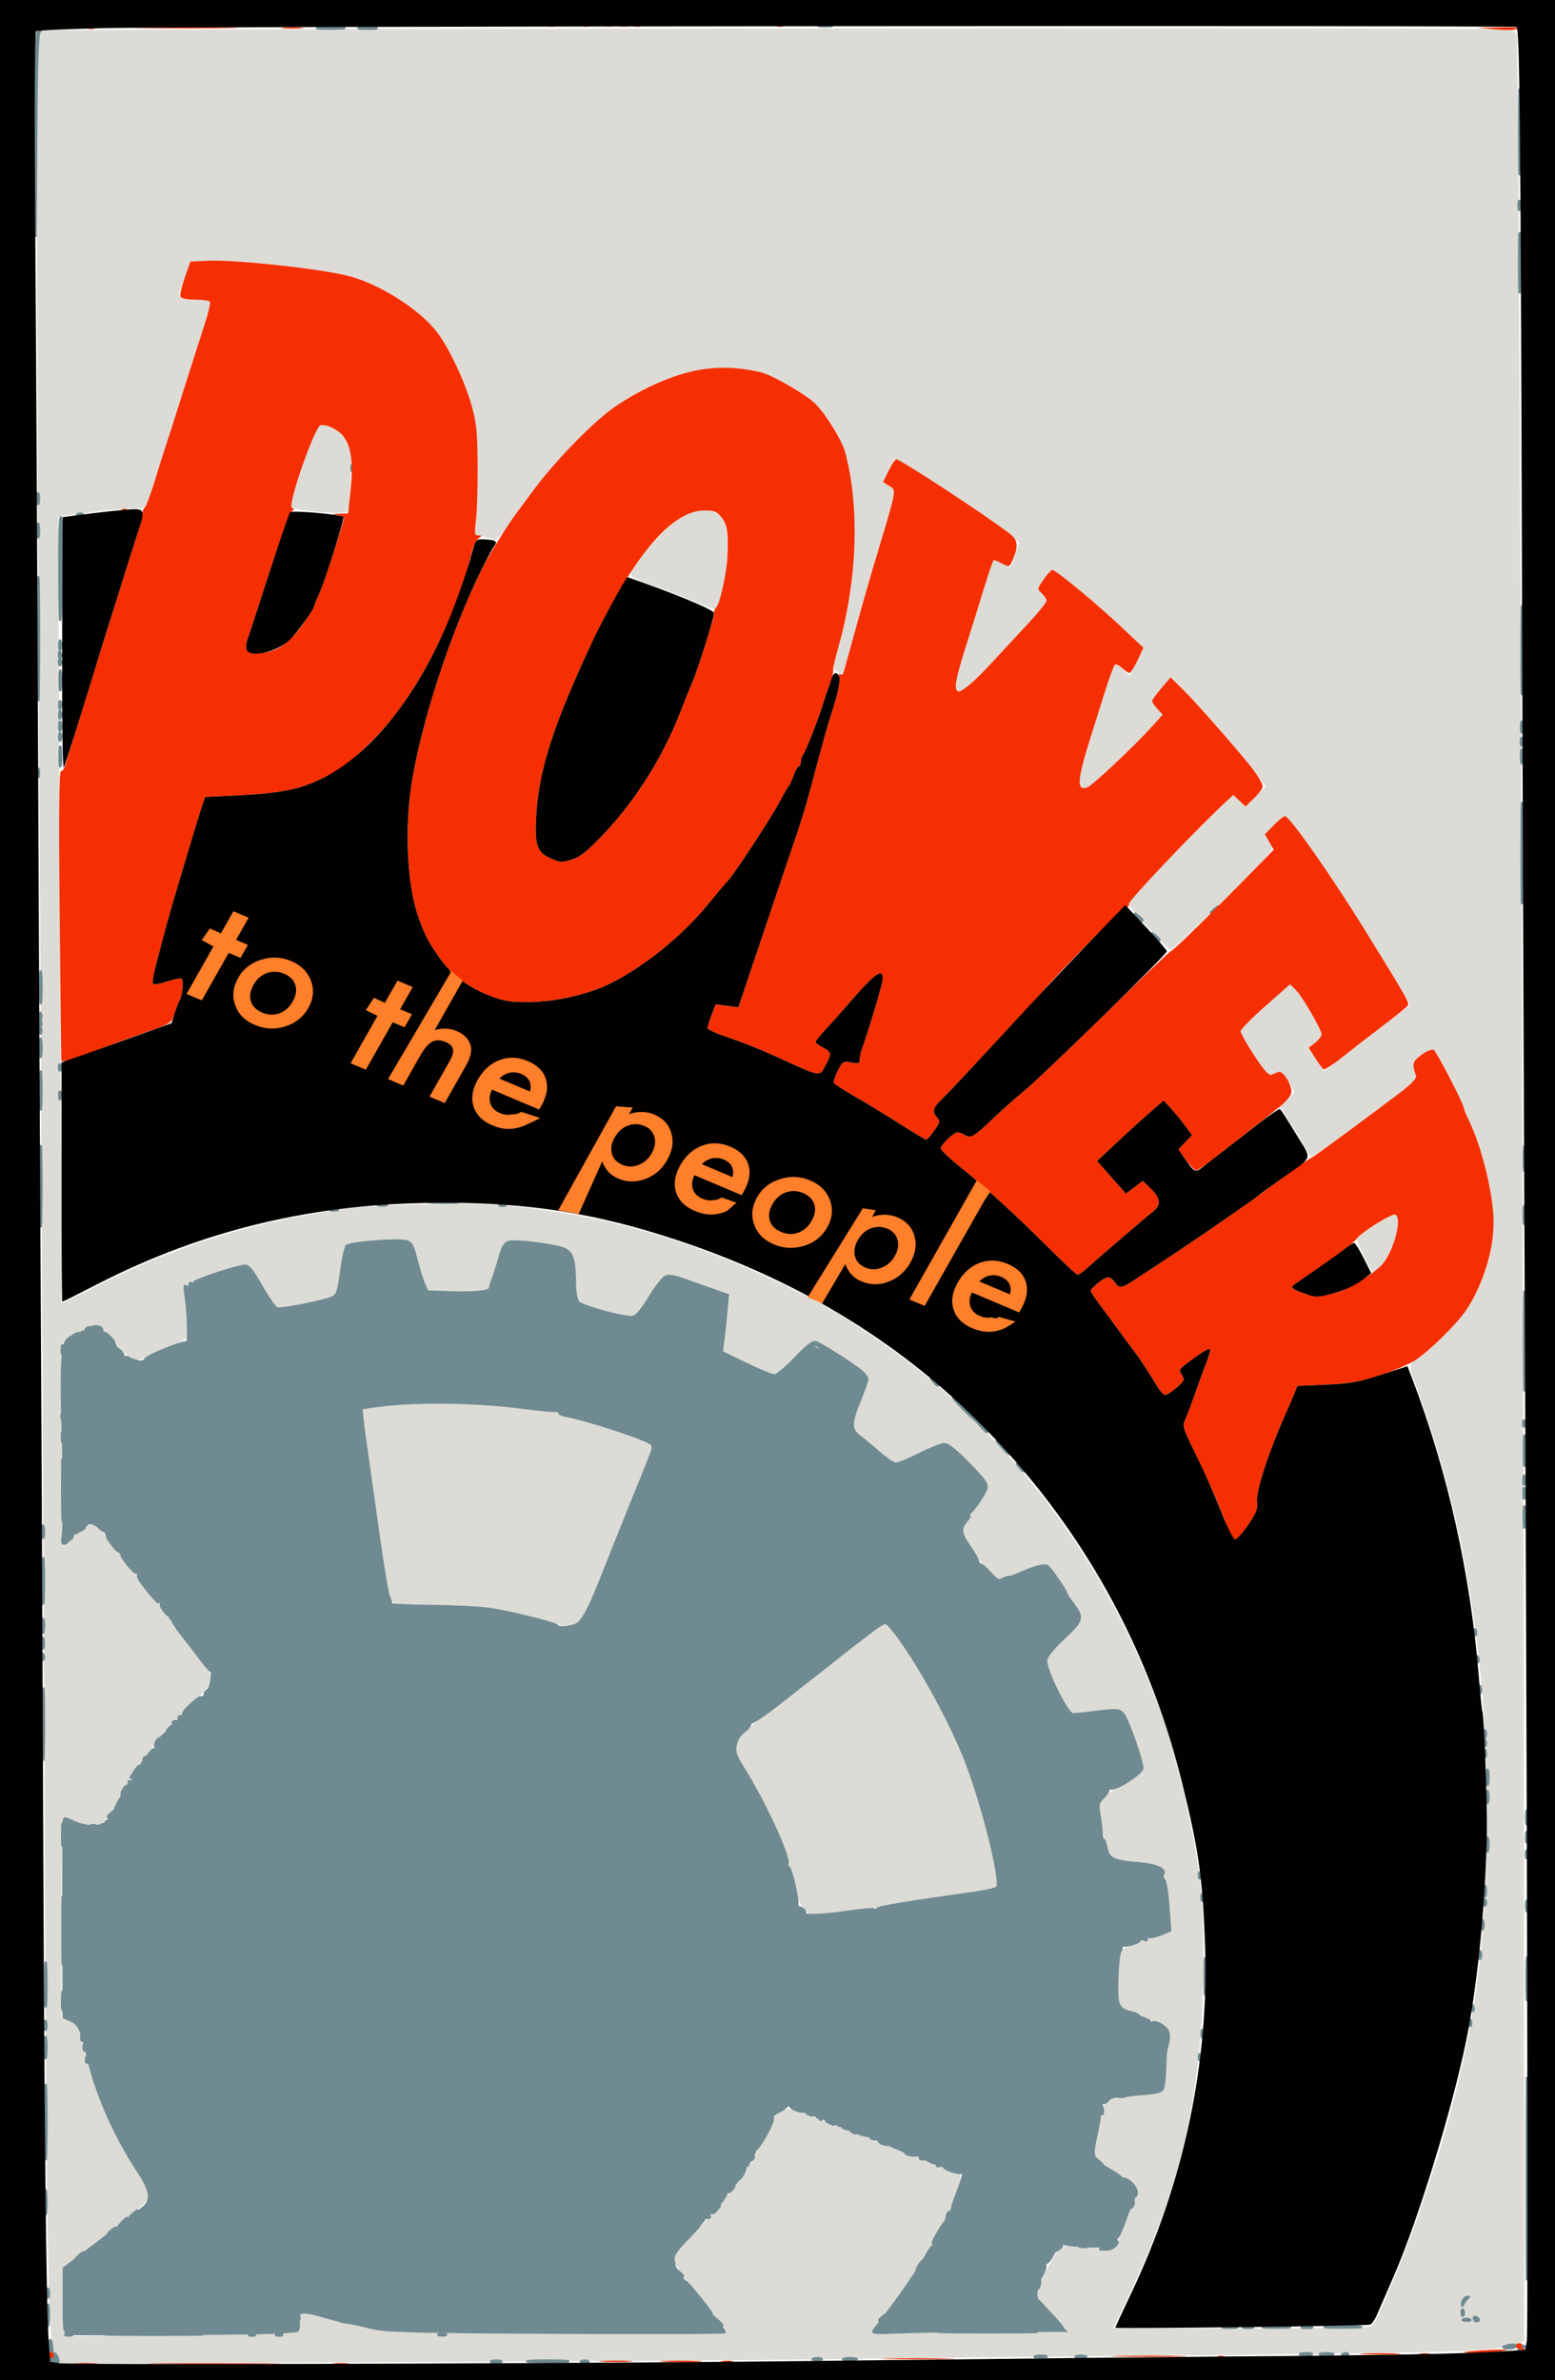
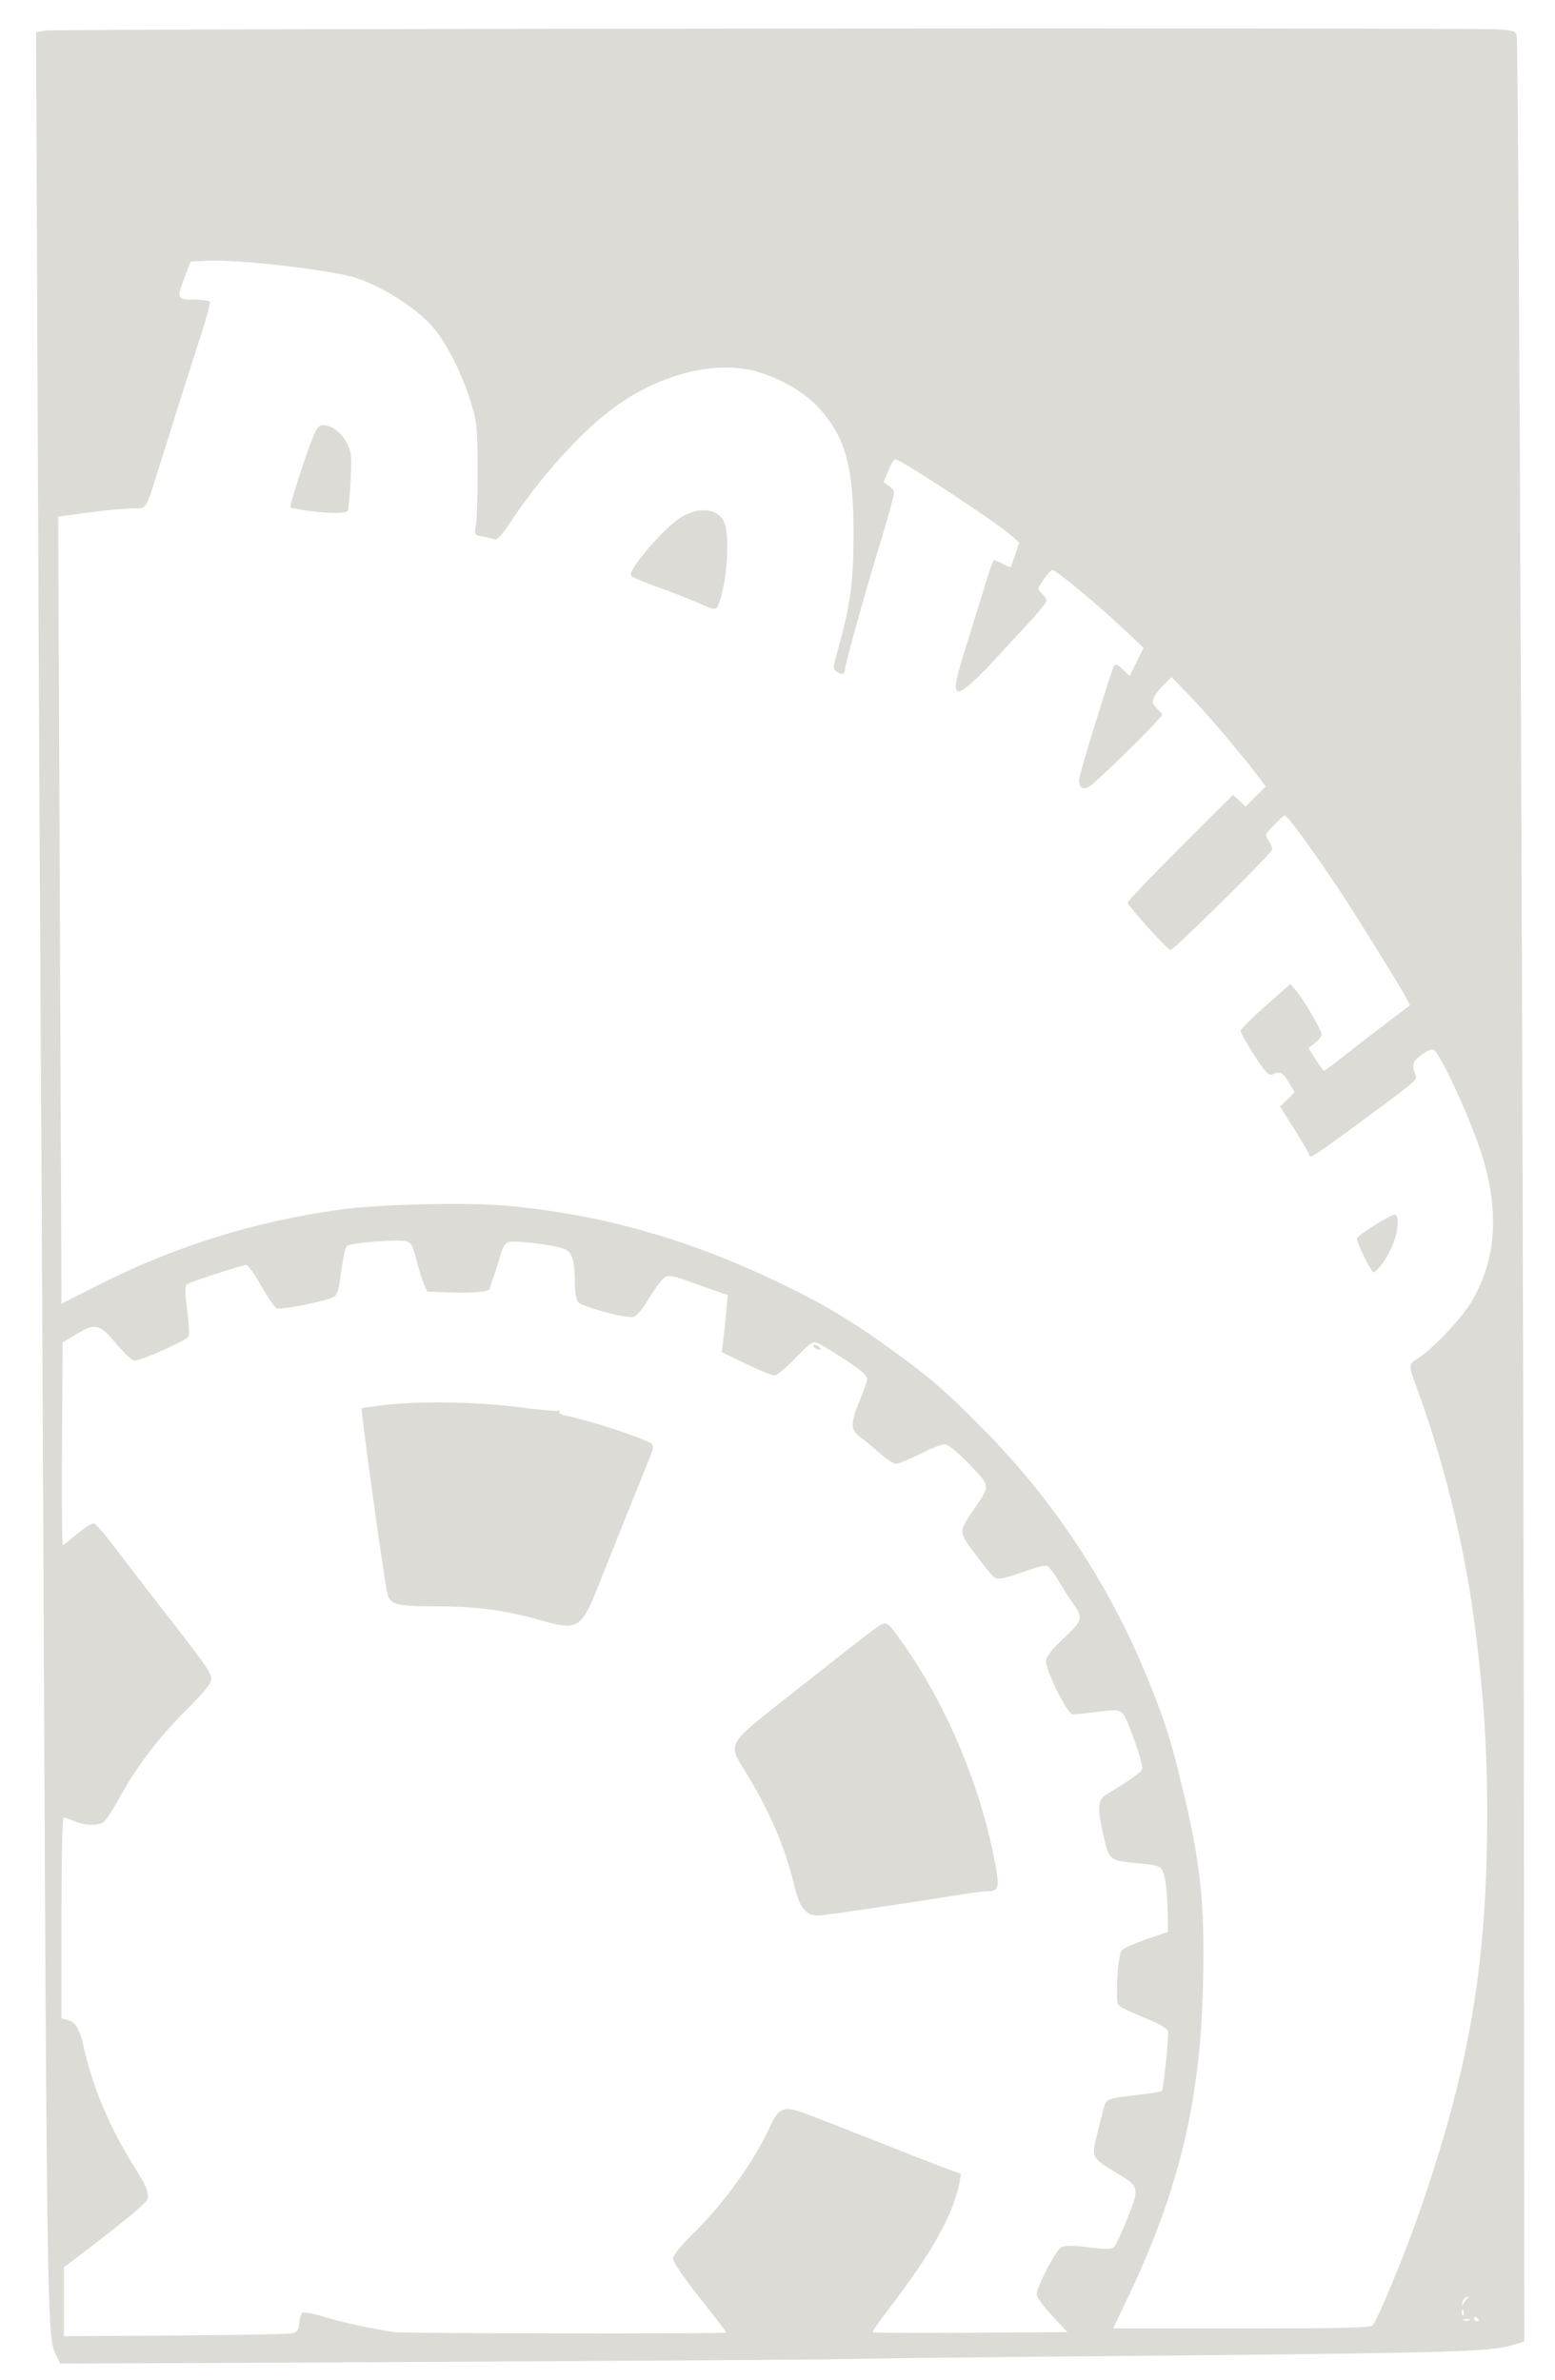
<svg xmlns="http://www.w3.org/2000/svg" viewBox="0 0 633 969" version="1.0">
  <path d="M22.633 958.438c-3.474-7.3-3.566-13.78-5.132-360.94-.278-61.6-.729-146.65-1.002-189s-.793-148.63-1.156-236.17l-.661-159.18 3.728-.697c4.01-.752 577.98-1.246 590.78-.508 6.81.393 7.75.685 8.22 2.565.83 3.29 2.75 474.95 2.93 719.43l.16 219.4-5 1.5c-10.2 2.9-25.65 3.2-193.5 4.7-33.28.3-69.72.7-81 1-11.28.2-87.1.7-168.5 1.1l-148 .7-1.867-3.9zm96.367-8.45c1.97-.49 2.57-1.35 2.82-4.05.18-1.89.69-3.82 1.14-4.28.46-.46 4.59.29 9.18 1.67 7.48 2.24 16.71 4.26 28.28 6.18 3.6.59 134.62.78 135.21.19.15-.14-4.66-6.46-10.68-14.04-6.49-8.16-10.95-14.68-10.95-15.99 0-1.45 2.81-4.98 8.09-10.19 12.83-12.65 24.89-29.45 31.51-43.91 3.29-7.19 5.43-8.15 12.61-5.64 2.91 1.02 18.47 7.07 34.58 13.46 16.1 6.39 29.76 11.61 30.35 11.61-2.06 19.02-18.28 40.27-29.86 55.82-3.57 4.57-6.29 8.51-6.04 8.76.25.24 18.18.33 39.86.18l39.4-.26-6.25-6.72c-3.44-3.7-6.25-7.55-6.25-8.56 0-3.12 7.74-18.01 9.99-19.21 1.58-.85 4.46-.86 11.24-.03 7.28.88 9.37.85 10.37-.19.69-.71 3.12-5.99 5.4-11.73 4.91-12.4 4.81-12.82-4.42-18.34-10.11-6.05-10.3-6.38-8.16-15 .99-3.97 2.21-8.88 2.71-10.91 1.06-4.28 1.29-4.38 13.87-5.87 5.22-.62 9.69-1.31 9.91-1.53.75-.72 3.04-22.87 2.54-24.52-.27-.88-3.52-2.86-7.22-4.39-11.72-4.86-13.23-5.69-13.38-7.36-.61-6.57.49-19.82 1.75-21.12.78-.81 5.36-2.83 10.16-4.5l8.74-3.02-.19-9.15c-.1-5.03-.68-10.99-1.28-13.24-1.21-4.5-1.39-4.59-11.87-5.61-10.64-1.04-10.67-1.06-13.16-11.99-2.39-10.51-2.13-13.78 1.27-15.83 10.79-6.53 14.71-9.41 14.72-10.8.02-3.08-6.14-20.39-7.89-22.18-1.59-1.63-2.56-1.7-10.15-.75-4.62.58-9.23 1.05-10.24 1.05-2.23 0-11.2-18.09-10.89-21.96.13-1.62 2.63-4.76 7.29-9.14 7.77-7.31 7.95-8.06 3.49-14.4-2.18-3.1-3.01-4.41-6.84-10.73-1.24-2.05-2.85-3.96-3.57-4.24s-3.87.41-7 1.53c-10.68 3.84-13.05 4.3-14.75 2.89-.86-.71-4.24-4.89-7.51-9.29-6.79-9.12-6.79-8.92-.4-18.26 6.69-9.76 6.74-9.32-2.13-18.43-4.91-5.05-8.53-7.97-9.88-7.97-1.18 0-5.71 1.8-10.08 3.99s-8.71 3.99-9.66 4c-.94.01-3.89-1.9-6.55-4.24s-6.28-5.33-8.04-6.65c-4.04-3.04-4.07-5.42-.19-14.95 1.65-4.05 3-7.95 3-8.68 0-.72-1.24-2.29-2.75-3.49-4.16-3.29-15.97-10.75-18.04-11.41-1.35-.43-3.58 1.26-8.49 6.42-3.67 3.86-7.47 7.02-8.44 7.04-.98.01-6.21-2.12-11.63-4.75l-9.85-4.78.63-5c.35-2.75.9-7.97 1.23-11.6l.6-6.6-7.88-2.76c-4.33-1.52-9.51-3.36-11.5-4.09s-4.51-1.1-5.6-.81c-1.11.29-4.05 3.95-6.73 8.38-3.22 5.32-5.45 7.98-6.9 8.2-3.36.52-20.97-4.29-22.35-6.09-.68-.9-1.26-4.1-1.28-7.13-.08-10.15-.97-13.08-4.42-14.51-3.87-1.61-19.56-3.57-22.46-2.81-1.61.42-2.55 1.99-3.71 6.19-.86 3.1-2.09 6.98-2.73 8.63-.65 1.65-1.18 3.45-1.19 4-.01 1.41-6.51 2.06-16.81 1.68l-8.8-.32-1.37-3.18c-.75-1.75-2.13-6.22-3.06-9.94-1.42-5.63-2.1-6.86-4.12-7.36-3.7-.93-23.13.65-24.22 1.97-.53.64-1.48 4.9-2.11 9.47-1.45 10.6-1.58 10.89-5.36 12.06-6.35 1.96-19.57 4.37-20.99 3.83-.8-.31-3.64-4.42-6.31-9.13s-5.4-8.57-6.05-8.57c-1.56-.01-22.44 6.77-24.08 7.82-1.02.65-1.03 2.69-.07 10.31.66 5.22.94 10.15.64 10.95-.59 1.53-19.25 9.91-22.08 9.91-.9 0-4.24-3.11-7.42-6.92-6.855-8.18-8.426-8.55-16.344-3.82l-5.456 3.26-.261 41.24c-.144 22.68.01 41.24.34 41.24.331 0 3.031-2.07 6-4.61s6.011-4.38 6.76-4.09c.75.29 4.221 4.28 7.701 8.86 6.54 8.6 10.63 13.9 24.43 31.69 13.57 17.49 15.53 20.38 15.53 22.84 0 1.69-2.98 5.36-10.25 12.62-11.35 11.33-20.09 22.82-27.17 35.69-2.56 4.68-5.41 9.06-6.31 9.75-2.229 1.69-7.554 1.58-11.924-.25-1.975-.82-3.985-1.5-4.468-1.5-.49 0-.878 18.09-.878 40.89v40.9l2.487.62c3.197.8 4.994 3.74 6.483 10.59 3.541 16.3 10.52 32.94 20.55 49 5.2 8.34 5.84 9.83 5.6 13.15-.11 1.47-8.8 8.71-27.87 23.22l-6.25 4.75V951.168l45.25-.28c24.89-.16 46.37-.56 47.75-.9zm208.8-172.12c-1.9-1.74-3.15-4.71-4.73-11.24-3.69-15.25-10.42-30.58-20.42-46.57-6.09-9.73-5.73-10.44 12.63-24.97 8.37-6.62 16.56-13.06 18.19-14.31 1.64-1.25 5.24-4.1 8-6.32 2.77-2.22 8.14-6.39 11.94-9.26 7.73-5.83 7-5.94 12.64 1.8 18.02 24.74 32.24 57.61 38.51 88.99 2.5 12.49 2.23 14.01-2.51 14.01-1.48 0-6.71.66-11.62 1.47-14.39 2.36-48.45 7.44-54.49 8.13-4.94.56-5.85.37-8.14-1.73zM219 659.398c-13.53-3.87-25.27-5.39-41.53-5.39-16.14-.01-18.68-.68-19.8-5.23-1.22-4.91-10.91-74.88-10.44-75.35.21-.2 4.4-.82 9.32-1.39 14.58-1.67 38.56-1.26 54.98.93 8.12 1.09 15.21 1.69 15.77 1.35.55-.35.72-.16.36.42-.38.61.82 1.32 2.93 1.71 9.17 1.72 32.78 9.52 34.73 11.48.62.62.57 1.96-.15 3.77-2.87 7.2-3.51 8.84-3.67 9.3-.09.28-.64 1.63-1.22 3-1.29 3.04-12.41 30.74-16.35 40.72-7.43 18.79-8.45 19.39-24.93 14.68zm113-110.4c-.79-.49-1.22-1.11-.94-1.39.27-.27 1.15-.1 1.94.39s1.22 1.12.94 1.39c-.27.28-1.15.1-1.94-.39zm226.79 397.75c2.13-2.58 12.62-27.86 18.37-44.25 20.8-59.35 28.15-101.75 28.24-163 .04-28.22-1.54-51.55-5.49-81-4.15-30.98-12.94-66.22-23.52-94.37-3.07-8.18-3.03-8.77.84-11.12 5.66-3.44 17.82-16.29 21.78-23.01 9.95-16.88 11.41-35.94 4.51-58.89-4.24-14.12-17.32-42.71-20.01-43.74-.77-.3-3.05.7-5.04 2.23-3.59 2.73-3.9 3.93-2.14 8.4.66 1.68-.38 2.54-24.78 20.49-16.26 11.95-18.55 13.41-18.55 11.83 0-.5-2.68-5.15-5.96-10.34l-5.96-9.43 2.98-2.91 2.98-2.91-2.46-4.12c-2.42-4.05-3.42-4.51-6.79-3.13-1.36.56-2.87-1.09-7.25-7.88-3.05-4.72-5.53-9.15-5.52-9.84s4.57-5.28 10.14-10.19l10.12-8.94 2.33 2.7c3.01 3.51 10.39 16.15 10.39 17.81 0 .71-1.21 2.25-2.68 3.43l-2.69 2.14 2.94 4.64c1.61 2.56 3.15 4.65 3.43 4.64.28 0 3.65-2.52 7.5-5.6 3.85-3.07 11.5-8.99 17-13.15s10.17-7.69 10.38-7.86c.46-.37-5.81-10.83-21.82-36.38-11-17.56-27.63-41-29.09-41-.31 0-2.27 1.75-4.36 3.89-3.74 3.83-3.77 3.93-2.11 6.47.93 1.42 1.53 3.04 1.34 3.6-.67 2-40.3 41.1-41.38 40.82-1.47-.37-17.4-18-17.43-19.29-.02-.55 9.63-10.66 21.44-22.45l21.46-21.45 2.57 2.41 2.56 2.41 4.1-4.1 4.1-4.1-2.88-3.83c-3.47-4.62-4.11-5.42-13.65-16.88-4.12-4.95-10.7-12.33-14.64-16.41l-7.14-7.41-2.84 2.71c-1.55 1.49-3.42 3.82-4.14 5.17-1.17 2.18-1.06 2.72 1.01 4.92l2.32 2.47-4.35 4.78c-5.49 6.02-23.68 23.5-25.62 24.61-2.79 1.6-4.6-.08-3.93-3.66.76-4.06 13.12-44.1 14.11-45.69.48-.78 1.62-.28 3.54 1.56l2.84 2.72 2.8-5.76 2.81-5.76-9-8.49c-10.07-9.49-26.76-23.28-28.11-23.22-.49.02-2.09 1.78-3.57 3.91-2.63 3.81-2.64 3.9-.75 5.62 1.06.96 1.93 2.32 1.93 3.02s-3.49 5.02-7.76 9.6c-4.27 4.57-10.66 11.46-14.19 15.31-7.44 8.1-12.91 12.71-14.17 11.93-1.6-.99-.93-4.57 3.55-18.82 2.44-7.76 5.83-18.72 7.54-24.36 1.72-5.64 3.34-10.25 3.62-10.25s1.88.71 3.55 1.58c1.68.86 3.16 1.42 3.31 1.25.14-.18.97-2.47 1.85-5.09l1.59-4.76-2.7-2.51c-5.55-5.18-45.49-31.47-47.78-31.46-.5 0-1.77 2.08-2.81 4.63l-1.91 4.62 2.31 1.74c2.28 1.72 2.29 1.81.78 7.62-.84 3.24-3.18 11.28-5.21 17.88-5.09 16.56-13.57 47.13-13.57 48.91 0 2.16-1.28 2.59-3.3 1.12-1.69-1.24-1.68-1.64.3-8.66 5.13-18.3 6.41-27.59 6.46-46.87.06-27.97-3.25-40.05-14.28-52.1-6.43-7.03-18.31-13.45-28.53-15.4-16.28-3.12-36.79 2.56-54.15 15.01-13.57 9.72-31 29.11-43.89 48.81-2.34 3.57-4.32 5.62-5.14 5.31-.73-.28-2.93-.81-4.89-1.18-3.57-.67-3.57-.67-2.82-4.81.41-2.27.7-12.46.66-22.64-.07-17.07-.28-19.17-2.75-27.28-3.28-10.74-9.12-22.58-14.54-29.43-6.1-7.73-19.71-16.76-31.53-20.93-9.2-3.24-48.16-7.84-61.04-7.2l-6.95.34-2.3 5.97c-3.53 9.12-3.38 9.53 3.63 9.53 3.27 0 6.18.39 6.47.86s-1.43 6.88-3.82 14.25c-4.06 12.5-8.96 27.95-17.25 54.39-5.2 16.59-4.46 15.5-10.57 15.5-2.9 0-10.85.74-17.676 1.66l-12.407 1.66.65 151.59c.357 83.38.652 155.49.656 160.25l.007 8.65 15.25-7.71c31.12-15.75 63.17-25.75 98.25-30.64 15.7-2.19 52.29-3.01 68.1-1.53 38.39 3.59 73.11 13.39 110.22 31.12 17.06 8.15 27.85 14.47 42.83 25.12 18.09 12.85 25.79 19.48 42.35 36.47 28.31 29.05 50.86 63.82 65.98 101.75 6.5 16.3 8.41 22.33 13 41.11 7.77 31.81 9.47 47.67 8.74 81.33-1.03 47.25-9.73 83.69-30.28 126.92l-6.3 13.25h52.31c40.63 0 52.54-.28 53.34-1.25zm-3.6-435.31c-1.78-3.61-3.02-6.91-2.75-7.34 1.13-1.83 14.64-10.17 15.56-9.6 1.81 1.12 1.02 7.91-1.58 13.5-2.38 5.13-5.98 10-7.38 10-.34 0-2.07-2.95-3.85-6.56zm-270.86-265.91c-2.85-1.29-9.82-4.03-15.5-6.09s-10.89-4.18-11.56-4.7c-.94-.73-.46-2.06 2-5.52 5.26-7.42 13.73-16.13 18.26-18.79 7.12-4.17 14.39-3.42 17.07 1.76 2.75 5.32 1.5 24.56-2.21 34.25-.79 2.04-1.85 1.92-8.06-.91zm-159.2-37.61c-3.5-.45-6.61-1.07-6.91-1.37s1.93-7.86 4.96-16.8c4.59-13.53 5.87-16.3 7.6-16.56 3.5-.52 8.07 2.6 10.35 7.06 1.94 3.81 2.09 5.29 1.59 15.44-.3 6.18-.84 11.7-1.19 12.27-.74 1.19-7.08 1.17-16.4-.04zm473.12 736.42c-.69-.28-1.81-.28-2.5 0s-.13.5 1.25.5 1.94-.22 1.25-.5zm3.75.22c0-.24-.45-.72-1-1.06s-1-.14-1 .44c0 .59.45 1.06 1 1.06s1-.2 1-.44zm-6.32-3.75c-.32-.79-.55-.56-.6.61-.04 1.05.19 1.64.52 1.31.34-.33.37-1.19.08-1.92zm1.72-5.13c.71-.54.56-.68-.4-.42-.82.22-1.6 1.27-1.73 2.33-.17 1.34-.05 1.47.4.41.35-.82 1.12-1.87 1.73-2.32z" fill="#dcdbd5" />
-   <path d="M22.624 960.438c-.965-2.5-.681-3.1.498-1.1.584 1 .851 2 .593 2.3-.257.2-.749-.3-1.091-1.2zm177.63.9c.96-.3 2.54-.3 3.5 0 .96.2.17.4-1.75.4s-2.71-.2-1.75-.4zm16-.1c3.71-.2 9.79-.2 13.5 0s.67.4-6.75.4-10.46-.2-6.75-.4zm115.02-.9c.97-.3 2.32-.3 3 0s-.12.5-1.77.5c-1.65-.1-2.2-.3-1.23-.5zm12.48 0c1.24-.3 3.26-.3 4.5 0 1.24.2.23.4-2.25.4s-3.49-.2-2.25-.4zm78.01-1c1.25-.3 3.05-.3 4 0 .96.2-.06.4-2.26.4s-2.98-.2-1.74-.4zm16.49 0c.96-.3 2.54-.3 3.5 0 .96.2.17.4-1.75.4s-2.71-.2-1.75-.4zm91.51-1c1.25-.3 3.05-.3 4 0 .96.2-.06.4-2.26.4s-2.98-.2-1.74-.4zm7.99 0c1.24-.3 3.26-.3 4.5 0 1.24.2.23.4-2.25.4s-3.49-.2-2.25-.4zm9.06 0c.72-.3 1.59-.3 1.92.1.33.3-.26.5-1.31.5-1.17-.1-1.41-.3-.61-.6zm71.92-2.5c.68-.6 1.49-1 1.8-.6.3.3-.25.8-1.24 1.2-1.42.5-1.54.4-.56-.6zm-6.73-.2c0-.2 1.12-.6 2.5-.9 1.38-.2 2.5-.1 2.5.4s-1.12.9-2.5.9-2.5-.2-2.5-.4zm-585.25-5.3c.688-.28 1.812-.28 2.5 0s.125.5-1.25.5-1.938-.22-1.25-.5zm20.06-.09c8.98-.16 23.38-.16 32 0 8.63.17 1.29.31-16.31.31s-24.659-.14-15.69-.31zm55 .07c.72-.29 1.59-.25 1.92.08s-.26.57-1.31.52c-1.17-.04-1.41-.28-.61-.6zm11 0c.72-.29 1.59-.25 1.92.08s-.26.57-1.31.52c-1.17-.04-1.41-.28-.61-.6zm65.94.02c.69-.28 1.81-.28 2.5 0s.13.5-1.25.5-1.94-.22-1.25-.5zm207-1.09c8.94-.16 23.56-.16 32.5 0 8.94.17 1.63.31-16.25.31s-25.19-.14-16.25-.31zm41.69-6.21c-2.65-2.73-5.25-5.77-5.78-6.75-.52-.98-.75-1.56-.51-1.29.25.28 3.09 3.31 6.3 6.75 6.94 7.41 6.92 8.44-.01 1.29zm78.81 4.27c.96-.25 2.54-.25 3.5 0s.17.46-1.75.46-2.71-.21-1.75-.46zm34.54-.05c3.46-.2 8.86-.19 12 0 3.14.2.31.36-6.29.36s-9.17-.16-5.71-.36zm-249.39-2.51l-1.9-2.25 2.25 1.91c2.11 1.79 2.71 2.59 1.9 2.59-.18 0-1.2-1.01-2.25-2.25zm-170.32-1.33c.05-1.17.28-1.4.6-.61.29.73.26 1.59-.08 1.92-.33.33-.56-.26-.52-1.31zm236.92 1.2c0-.2.79-.99 1.75-1.75 1.59-1.24 1.62-1.2.38.38-1.31 1.67-2.13 2.2-2.13 1.37zm237.75-.28c.69-.28 1.81-.28 2.5 0s.13.5-1.25.5-1.94-.22-1.25-.5zm4.25-.4c0-.58.45-.78 1-.44s1 .82 1 1.06-.45.44-1 .44-1-.47-1-1.06zm-4.92-2.52c.05-1.17.28-1.4.6-.61.29.73.26 1.59-.08 1.92-.33.33-.56-.26-.52-1.31zm-309.76-4.17c-5.57-6.83-6.62-8.25-6.12-8.25.24 0 2.79 2.93 5.65 6.5 2.86 3.58 5.01 6.5 4.77 6.5s-2.18-2.14-4.3-4.75zm309.95.34c.13-1.06.91-2.11 1.73-2.33.96-.26 1.11-.12.4.42-.61.45-1.38 1.5-1.73 2.32-.45 1.06-.57.93-.4-.41zm-576.08-4.09c.02-1.65.244-2.2.498-1.23s.237 2.32-.037 3-.481-.12-.461-1.77zm402.8-2.94c0-.79.41-1.69.91-2s.67.34.38 1.44c-.61 2.34-1.29 2.63-1.29.56zm-146.13-5.31c-1.24-1.58-1.21-1.62.38-.38 1.67 1.31 2.2 2.13 1.37 2.13-.21 0-.99-.79-1.75-1.75zm98.23-2.95c.73-1.21 1.54-1.99 1.8-1.73.27.26-.33 1.26-1.32 2.21-1.72 1.65-1.74 1.62-.48-.48zm-100.43.04c-1.04-1.04-.79-5.15.36-5.85.56-.35.9-1.39.75-2.31-.17-.99.29-1.56 1.1-1.39 1.97.42 5.49-2.94 4.03-3.85-.79-.48-.48-1.37.97-2.82 1.17-1.16 2.44-2.12 2.82-2.12s.16.54-.5 1.2c-2.14 2.14-1.27 3.17 1.05 1.24 1.24-1.03-.62 1.12-4.13 4.76-5.27 5.46-6.3 7.08-5.89 9.21.53 2.77.47 2.96-.56 1.93zm124.14-2.02c.72-.29 1.59-.25 1.92.08s-.26.57-1.31.52c-1.17-.04-1.41-.28-.61-.6zm-366.81-.7c0-.2.788-.99 1.75-1.75 1.586-1.24 1.621-1.2.378.38-1.307 1.67-2.128 2.2-2.128 1.37zm393.58-1.48c-.34-.55-.15-1.29.42-1.64s.73-1.12.36-1.72c-.38-.62-.21-.8.4-.43 1.08.67 1.11 3.12.04 4.19-.33.33-.88.15-1.22-.4zm-43.58-2.14c0-.55.45-1 1-1s1 .45 1 1-.45 1-1 1-1-.45-1-1zm48.67 0c.65-.68.94-1.86.64-2.62-.29-.76 0-1.38.64-1.38s.91.41.6.92c-.31.5-.11 1.06.45 1.25s0 .95-1.24 1.7c-1.49.9-1.86.95-1.09.13zm20.33-.73c1.38-.25 3.18-.98 4-1.61 1.31-1.01 1.32-.93.13.59-.76.97-2.55 1.69-4 1.62l-2.63-.14 2.5-.46zm-22.72-1.52c-.53-.69-.63-2.37-.22-3.75.62-2.1.77-2.18.92-.5.09 1.1.32 2.79.51 3.75.39 2.07.1 2.2-1.21.5zm12.47.59c.69-.28 1.81-.28 2.5 0s.13.5-1.25.5-1.94-.22-1.25-.5zm-58.01-5.2c1.48-2.55 3.04-4.79 3.48-4.97.44-.19.59-.66.35-1.05s-.09-1.28.33-1.96c.59-.95 1.12-.84 2.19.48 1.25 1.54 1.21 1.66-.39 1.06-1.16-.43-1.57-.29-1.15.39.37.59-.3 1.97-1.49 3.07-1.22 1.14-1.92 2.72-1.63 3.67.66 2.1-.41 3.63-2.65 3.81-1.48.11-1.34-.54.96-4.5zm1.26 1.86c0-.55-.2-1-.44-1s-.72.45-1.06 1-.14 1 .44 1 1.06-.45 1.06-1zm61.47 1.96c-.32-.53.34-.96 1.47-.96 2.42 0 2.66.56.59 1.35-.81.31-1.73.13-2.06-.39zm-7.96-.94c-.37-.6.62-.85 2.48-.63 4.21.49 5.07 1.61 1.24 1.61-1.71 0-3.39-.44-3.72-.98zm-43.01-1.02c.34-.55.82-1 1.06-1s.44.45.44 1-.48 1-1.06 1-.78-.45-.44-1zm6.5-.06c0-.58.45-.78 1-.44s1 .82 1 1.06-.45.44-1 .44-1-.47-1-1.06zm51 0c0-.58.45-.78 1-.44s1 .82 1 1.06-.45.44-1 .44-1-.47-1-1.06zm-407-1.32c0-.2.79-.99 1.75-1.75 1.59-1.24 1.62-1.2.38.38-1.31 1.67-2.13 2.2-2.13 1.37zm216-1.68c0-.58.45-.78 1-.44s1 .82 1 1.06-.45.44-1 .44-1-.47-1-1.06zm127.09.06c-.03-.82.38-2.17.91-3 1.18-1.83 1.18-.25 0 2.5-.57 1.32-.88 1.49-.91.5zm3.36-.08c-.37-.6-.17-1.59.44-2.2.81-.82 1.11-.53 1.11 1.08 0 2.42-.52 2.79-1.55 1.12zm16.55.01c0-.59.76-1.83 1.69-2.75 1.59-1.57 1.65-1.56 1 .15-.38 1.01-.69 2.25-.69 2.75 0 .51-.45.92-1 .92s-1-.48-1-1.07zm-138.33-.59c-.37-.37-.67-1.14-.67-1.7 0-.63.47-.57 1.18.15.65.65.95 1.41.67 1.7-.28.28-.82.21-1.18-.15zm-219.17-2.34c1-1.1 2.03-2 2.31-2 .27 0-.31.9-1.31 2s-2.03 2-2.31 2c-.27 0 .31-.9 1.31-2zm346.52 1.18c-.02-1.39 2.8-4.69 3.46-4.03.21.21-.48 1.5-1.53 2.87-1.05 1.36-1.92 1.89-1.93 1.16zm-212.02-1.18c0-.55.48-1 1.06-1s.78.45.44 1-.82 1-1.06 1-.44-.45-.44-1zm70.02-.75c-.01-1.24.43-2.25.98-2.25 1.25 0 1.25 1.06 0 3-.78 1.22-.97 1.07-.98-.75zm184.48.75c-.34-.55.11-1 1-1s1.34.45 1 1-.79 1-1 1-.66-.45-1-1zm-177.5-1.97c0-.53.68-.71 1.5-.39s1.5.75 1.5.97-.68.39-1.5.39-1.5-.43-1.5-.97zm131.07-.94c-.76-1.05-1.99-1.67-2.73-1.39-1.13.44-1.74-.63-1.52-2.7.02-.27 1.21-3.57 2.63-7.32s2.12-6.53 1.55-6.18c-1.28.79-8.19-1.38-7.58-2.38.25-.39.03-1.37-.47-2.17-.76-1.2-.92-1.15-.93.3-.01.96-.5 1.75-1.08 1.75s-.73-.52-.33-1.17c.49-.79.17-.96-1-.51-1.09.42-1.47.27-1.05-.41.39-.63-.1-.99-1.2-.87-3.61.38-4.99-.12-2.86-1.04 1.98-.85 1.98-.86-.05-.93-1.13-.04-2.59-.61-3.25-1.27-.93-.93-1.2-.93-1.2 0 0 .66.52 1.2 1.17 1.2.64 0 .96.21.7.46-.25.26-1.49.19-2.75-.14-1.77-.46-1.98-.81-.95-1.54.96-.69.72-.82-.86-.48-1.26.28-2.39-.07-2.69-.84-.28-.74-1.89-1.29-3.66-1.24-1.73.05-3.5-.47-3.92-1.15s-1.06-1.17-1.43-1.08c-.36.09-1.21-.06-1.89-.33-.72-.3-.53-.53.47-.58.93-.04 2.01-.6 2.41-1.23.44-.72.27-.89-.45-.44-1.3.8-5.16-.14-5.01-1.22.31-2.2-.48-2.89-3.39-2.92l-3.25-.04 3 1.34c1.99.89 2.39 1.36 1.19 1.39-.99.02-1.53.49-1.2 1.03.35.57-.05.74-.94.39-.85-.32-1.55-1.04-1.55-1.59s-.7-.73-1.55-.41c-1.02.39-1.31.2-.84-.56.48-.77.17-.95-.95-.52-1 .39-1.66.14-1.66-.61 0-.69-1.35-1.76-3-2.38s-3-.72-3-.22-.44.91-.97.91-.67-.79-.31-1.75c.53-1.41.38-1.53-.78-.62-.86.67-2.24.8-3.44.32-1.1-.44-1.55-.85-1-.89 1.23-.11-1.61-2.03-3-2.03-.55 0-.32.48.5 1.05 1.14.8.9.89-1 .35-1.38-.38-2.84-1.2-3.25-1.81-.49-.73-1.01-.77-1.5-.12-.41.55-1.97 1.63-3.47 2.4-1.49.77-2.49 1.77-2.21 2.21.81 1.31-5.21 12.28-7.48 13.65-1.15.69-2.09 1.73-2.09 2.31s.52.73 1.15.34c.73-.45.89-.28.44.45-.4.65-1.22.87-1.83.49-.71-.44-.87-.07-.44 1.04.44 1.16.28 1.48-.5 1-.75-.46-.96-.19-.59.76.31.81-.28 2.57-1.31 3.91s-1.89 2.05-1.9 1.57c-.03-1.17-3.02 1.36-3.02 2.55 0 .52.56.6 1.25.19.86-.52.82-.23-.11.93-1.82 2.24-3.44 1.13-2.07-1.42.78-1.46.75-2.39-.12-3.44-.85-1.02-.87-1.44-.07-1.44.61 0 1.12.48 1.12 1.06s.45.78 1 .44c1.47-.91 1.24-1.86-1.04-4.31-2.23-2.39-1.88-2.75 1.11-1.15 1.33.71 1.93.71 1.93 0 0-.57-.46-1.04-1.02-1.04-.57 0-1.46-1.12-1.98-2.5-.52-1.37-1.41-2.5-1.98-2.5-.56 0-1.02-.45-1.02-1s.56-.89 1.25-.75c.72.15 1.16-.6 1.03-1.75-.12-1.1.03-1.43.33-.74.31.69 1.08.94 1.73.56.67-.41.6-.01-.17.94-1.76 2.17-.57 5.74 1.9 5.74 1.06 0 1.94-.56 1.95-1.25.01-.84.35-.76 1.06.25.81 1.16.9.96.38-.87-.44-1.54-.19-2.68.68-3.24 1-.63 1.03-.86.11-.87-.69-.01-1.25-1.14-1.25-2.52 0-1.37.38-2.5.83-2.5.46 0 .84-.67.84-1.5 0-1.82-1.31-1.98-2.01-.25-.28.69-.54.24-.58-1-.12-3.4-4.36-2.98-7.26.72-2.96 3.78-6.83 3.3-6.8-.83.01-2.07.22-2.32.98-1.14.53.83.97 1.05.97.5 0-1.55-1.3-3.08-3.21-3.79-1.01-.37-1.7-1.6-1.64-2.92.06-1.26-.21-3.69-.6-5.4-.59-2.58-.38-3.19 1.26-3.62 1.39-.36 2.1-1.59 2.4-4.14.23-2 .06-3.63-.38-3.63s-.8 1.58-.8 3.5c0 2.45-.45 3.5-1.5 3.5-.82 0-1.51-.79-1.53-1.75-.04-1.91-4.31-7.25-5.81-7.25-.51 0-1.14-.83-1.41-1.85-.29-1.11-1.77-2.1-3.7-2.49-1.77-.35-4.05-1.66-5.06-2.9-1.48-1.81-2.1-2.01-3.12-1.01-.7.69-2.51 1.25-4.03 1.25-1.71 0-3.16.74-3.8 1.94-1.32 2.46-1.34 4.37-.04 3.56 1.67-1.03 1.12 1.06-.9 3.39-1.32 1.52-2.04 1.8-2.33.92-.29-.86-1.23-.42-2.85 1.33-1.33 1.44-4.09 3.55-6.12 4.69-3.64 2.05-3.7 2.05-4.31.13-.69-2.17-1.31-2.36-3.43-1.01-.99.62-1.85.38-2.72-.77-.7-.92-1.29-1.23-1.31-.68s-1.89 1.07-4.14 1.16c-2.26.08-4.54.59-5.07 1.12-.62.62-1.84.57-3.42-.16-1.82-.83-2.32-1.67-1.94-3.25.37-1.52-.02-2.28-1.34-2.63-1.39-.36-1.75-.04-1.41 1.25.25.99-.23 2-1.13 2.34-1.11.43-1.58.02-1.58-1.36 0-2.52-2.15-2.53-3.96-.02-.77 1.07-1.82 1.69-2.33 1.37-.53-.32-.43-.87.22-1.27.62-.39.85-1.45.51-2.35-.81-2.1-4.61-1.75-5.98.56-.94 1.58-1.4 1.41-4.86-1.86-3.34-3.15-4.01-3.42-5.27-2.15-1.48 1.48-6.73 1.21-5.8-.29.28-.45.05-1.1-.51-1.45-.56-.34-1.02.02-1.02.81 0 1.77-2.43 3.92-3.37 2.98-.89-.89-9.66-1.4-10.89-.63-.55.33-.37 1 .4 1.55.98.7.79.77-.64.26-1.1-.39-2.75-.92-3.66-1.18-.91-.27-1.99-1.45-2.41-2.64-1.13-3.25-2.05-12.54-1.18-12.01.41.26.75.05.75-.47s-.87-1.17-1.94-1.45c-1.39-.37-1.78-1.09-1.38-2.62.58-2.19-.53-2.65-5.43-2.23-1.24.11-2.25-.26-2.25-.81s-.63-.76-1.4-.47c-.77.3-1.69.06-2.06-.53-.36-.59-1.19-1.06-1.85-1.05-.71.01-.59.4.31.98 2.2 1.43.74 1.21-3.32-.49-1.96-.82-4.27-1.22-5.12-.89-1.01.39-1.56.03-1.56-1.01 0-.88-.4-1.61-.89-1.61s-1.19-1.6-1.55-3.55c-.37-1.95-1.36-3.82-2.2-4.14-.9-.34-1.32-1.35-1.03-2.45.3-1.16-.04-1.86-.92-1.86-.78 0-1.41-.9-1.41-2s-.86-2.86-1.92-3.91c-1.05-1.06-1.65-2.18-1.33-2.5.32-.33-.2-.59-1.15-.59-1.34 0-1.58-.51-1.03-2.25.38-1.24 1.15-2.54 1.69-2.89.55-.35.72-1.08.38-1.63-.79-1.29 1.76-3.45 2.92-2.47.48.41.3-.01-.39-.92-.92-1.2-.96-1.85-.15-2.35.61-.38.9-1.26.63-1.97-.27-.7-.03-1.74.54-2.31.72-.72.58-1.7-.46-3.19-1.6-2.27-1.21-5.68.88-7.77 2.01-2.01 2.68-1.45 2.05 1.71-.33 1.63-.16 3.23.37 3.56 1.51.93 1.14-4.86-.56-8.94-.84-2.02-1.27-4.09-.95-4.61s-.09-.69-.91-.37c-.82.31-1.68 1.55-1.92 2.74-.23 1.19-.48.1-.55-2.42-.08-2.52-.43-4.87-.78-5.22-.35-.36-.7-4.93-.77-10.17-.1-7.12.18-9.53 1.14-9.53.7 0 1.27-.66 1.27-1.47 0-1.1.83-1.35 3.25-.99l3.25.48-3-1.42c-1.65-.78-3.15-1.01-3.33-.51-.67 1.81-2.29.86-1.7-.99.44-1.39-.27-2.53-2.62-4.2-2.26-1.61-3.04-1.84-2.63-.76.59 1.53-.23 1.87-4.97 2.01-1.24.03-2.25.47-2.25.96 0 .98-4.32 1.24-5.24.32-.32-.32-.2-1.89.26-3.5.49-1.71.46-2.93-.07-2.93-.5 0-1.2 1.15-1.55 2.55-.56 2.22-1.9 2.61-1.9.55 0-1.34-3.32-4.1-4.93-4.1-.86 0-1.57-.62-1.57-1.39s-.71-1.67-1.58-2c-2.56-.98-3.05-.64-1.16.79 1.56 1.19 1.59 1.48.25 2.59-.83.69-1.51 1.88-1.51 2.63 0 .76-.4 1.38-.89 1.38s-.87-.56-.84-1.25c.12-3.37-.41-4.75-1.84-4.75s-1.43.15 0 1.57c2.42 2.42 1.53 5.47-.98 3.39-.68-.57-1.83-.9-2.56-.74-.72.15-1.78-.73-2.34-1.97s-1.34-2.25-1.72-2.25-1.39-.7-2.26-1.57c-1.43-1.43-1.58-1.18-1.65 2.75-.04 2.38-.34 3.65-.66 2.82-.62-1.59-3.26-3.91-4.51-3.97-1.39-.06-.76 2.75.75 3.33 2.55.98 1.65 2.53-1.25 2.14-1.51-.2-3.13-.39-3.58-.43-.46-.04-.63-.63-.38-1.32s-.72-2.55-2.16-4.15c-1.54-1.7-1.99-2.68-1.08-2.36 1.02.36 1.59-.1 1.68-1.36.13-1.69-.02-1.73-1.36-.39-.83.83-1.96 1.51-2.5 1.51s-.67.56-.28 1.25c.54.96.38.95-.67-.03-1.53-1.41-.17-4.72 1.94-4.72.63 0 1.21-.45 1.29-1 .23-1.53 3.2-3.4 4.34-2.72.56.33.39-.16-.36-1.09-1.25-1.54-.89-2.12 1.12-1.81.41.07.64-.44.5-1.13s.35-1.12 1.07-.97c.73.15 1.08-.13.78-.62-.3-.48 1-2.3 2.9-4.02 3.59-3.27 5.15-4.03 3.87-1.89-.52.86-.23.83.93-.11.92-.75 1.45-1.74 1.17-2.19s.12-1.19.88-1.64c.77-.44 1.59-2.48 1.82-4.52s.23-3.52-.01-3.28c-.24.23-2.06-1.76-4.04-4.44-1.99-2.67-5.76-7.58-8.38-10.9-2.7-3.43-4.32-6.31-3.75-6.66.56-.35 1-1.16.99-1.82 0-.72-.41-.6-1.02.31-.85 1.28-1.29 1.16-2.97-.85-1.09-1.3-1.75-2.73-1.47-3.18.28-.46-.01-1.16-.66-1.55-.77-.48-.92-.25-.44.68.85 1.64-3.63-3.38-6.49-7.29-1.88-2.55-1.89-2.74-.2-3.79 1.57-.99 1.53-1.05-.37-.53-1.67.45-2.88-.36-5.5-3.67-1.85-2.33-2.75-3.87-2.01-3.41 1.07.66 1.13.44.32-1.04-.56-1.03-1.78-2.77-2.7-3.87-1.52-1.81-1.52-1.72.03.88 2.11 3.55.33 2.6-2.46-1.31-1.84-2.6-1.87-2.86-.29-2.62.96.15 1.19.07.5-.16-.69-.24-1.25-.88-1.25-1.42s-.39-.74-.87-.45c-.47.29-1.668-.35-2.651-1.44-.984-1.09-2.919-1.98-4.301-1.98-1.381 0-2.215.3-1.853.66 1.183 1.18-1.35 3.15-3.377 2.62-1.468-.39-1.827-.13-1.395 1 .627 1.63-1.071 3.31-1.936 1.91-.894-1.45.548-5.19 2-5.19.972 0 .789-.59-.617-2-2.24-2.24-2.531-4.07-.907-5.69.79-.79.762-1.71-.102-3.33-.846-1.58-.896-2.85-.171-4.35 1.802-3.74 2.212-7.41 1.143-10.23-.719-1.89-.72-2.93-.002-3.37.68-.42.532-1.32-.429-2.59-2.052-2.71-1.884-3.9.718-5.05 1.238-.54 1.688-.87 1-.72-.78.17-1.25-.85-1.25-2.7 0-1.63.498-2.97 1.107-2.97s.85-.67.536-1.49c-.33-.86-.059-1.38.643-1.25.668.14 1.214-.32 1.214-1.01s-.268-1.14-.596-1-1.357-.38-2.286-1.15c-1.217-1.01-1.522-2.27-1.089-4.5.331-1.7.725-4.34.876-5.85.357-3.59.874-4.02 5.081-4.2 3.869-.17 6.13-1.74 5.038-3.51-.521-.84-1.065-.83-2.113.04-1.088.9-1.789.85-3.065-.21-.909-.75-1.809-1.26-2-1.12-.19.14-.882.25-1.537.25s-.359-.61.659-1.35c1.414-1.03 2.52-1.1 4.688-.28 2.302.87 3.151.75 4.505-.6 1.289-1.29 1.409-1.98.512-3.06-.636-.77-.822-1.73-.414-2.15.407-.41-.834-.59-2.759-.4-3.017.29-3.515.04-3.611-1.85-.116-2.3 2.119-3.91 3.138-2.26.325.52 1.611.95 2.858.95 1.245 0 3.325 1.13 4.615 2.5 1.29 1.38 1.86 2.5 1.26 2.5s-1.32-.56-1.6-1.25c-.32-.79-.53-.66-.58.38-.04.89.68 2.24 1.61 3 1.46 1.18 1.57 1.17.79-.13-.72-1.21-.42-1.17 1.56.17 1.35.92 2.31 2.27 2.13 3-.19.73 0 1 .4.59.41-.41 1.24-.35 1.84.14.6.48 2.67 1.18 4.59 1.55 2.25.43 3.02.34 2.16-.25-.96-.66 1.12-1.95 7.35-4.56 4.78-2 9.08-3.39 9.57-3.09.94.58.59-12.12-.55-19.55-.51-3.3-.41-4.1.37-3 .92 1.29 1.07 1.25 1.08-.31.01-.99.47-1.53 1.02-1.19s1 .21 1-.28c0-.89 16.53-6.39 20.52-6.84 1.59-.17 3.08 1.63 6.86 8.27 2.66 4.67 5.49 8.75 6.29 9.06 1.42.54 14.64-1.87 20.99-3.83 3.78-1.17 3.91-1.46 5.36-12.06.63-4.57 1.58-8.83 2.11-9.47 1.09-1.32 20.52-2.9 24.22-1.97 2.02.5 2.7 1.73 4.12 7.36.93 3.72 2.31 8.19 3.06 9.94l1.37 3.18 8.8.32c10.3.38 16.8-.27 16.81-1.68.01-.55.54-2.35 1.19-4 .64-1.65 1.87-5.53 2.73-8.63 1.16-4.2 2.1-5.77 3.71-6.19 2.9-.76 18.59 1.2 22.46 2.81 3.45 1.43 4.34 4.36 4.42 14.51.02 3.03.6 6.23 1.28 7.13 1.38 1.8 18.99 6.61 22.35 6.09 1.45-.22 3.68-2.88 6.9-8.2 2.68-4.43 5.62-8.09 6.73-8.38 1.09-.29 3.61.08 5.6.81s7.17 2.57 11.5 4.09l7.88 2.76-.6 6.6c-.33 3.63-.88 8.85-1.23 11.6l-.63 5 9.85 4.78c5.42 2.63 10.65 4.76 11.63 4.75.97-.02 4.77-3.18 8.44-7.04 4.91-5.16 7.14-6.85 8.49-6.42 2.07.66 13.88 8.12 18.04 11.41 1.51 1.2 2.75 2.77 2.75 3.49 0 .73-1.35 4.63-3 8.68-3.88 9.53-3.85 11.91.19 14.95 1.76 1.32 5.38 4.31 8.04 6.65s5.61 4.25 6.55 4.24c.95-.01 5.29-1.81 9.66-4s8.9-3.99 10.08-3.99c1.35 0 4.97 2.92 9.88 7.97 6.53 6.71 7.64 8.32 7.03 10.25-.74 2.35-5.14 8.71-6.92 10.02-.56.4-.6.74-.11.75.5.01.23.8-.59 1.76-3.18 3.7-3.01 5.38 1.13 11.28 2.2 3.14 3.67 6.02 3.28 6.42-.4.4-.25.57.33.39.58-.19 2.53 1.34 4.34 3.4 2.7 3.07 3.63 3.56 5.16 2.73 1.03-.54 2.22-.92 2.66-.83.43.1 2.81-.74 5.29-1.86 5.64-2.55 9.23-3.4 10.51-2.49 1.2.86 7.49 10.01 7.49 10.9 0 .34 1.06 2.02 2.36 3.72 4.77 6.27 4.58 7.13-3.25 14.49-4.66 4.38-7.16 7.52-7.29 9.14-.31 3.87 8.66 21.96 10.89 21.96 1.01 0 5.62-.47 10.24-1.05 7.59-.95 8.56-.88 10.15.75 1.75 1.79 7.9 19.09 7.89 22.18 0 2.02-10.38 8.75-12.75 8.28-.96-.19-1.45-.05-1.1.31.36.36-.49 1.79-1.87 3.17-2.27 2.27-2.44 2.99-1.75 7.19.43 2.57.82 5.91.88 7.42.05 1.51.39 2.75.74 2.75s.94 1.6 1.3 3.55c.81 4.31 2.85 5.25 13.27 6.13 7.22.61 11.01 2.35 9.71 4.45-.32.53-.12 1.53.46 2.23s1.36 5.62 1.73 10.94l.68 9.68-3.76 1.57c-2.07.87-4.41 1.33-5.2 1.03-.91-.35-1.17-.13-.72.6.48.78.17.95-.95.52-.91-.35-1.66-.23-1.66.25 0 .95-5.82 2.62-7.5 2.16-.55-.15-.67.06-.26.47.41.4.32 1.25-.19 1.87-.52.62-1.08 5.7-1.25 11.3-.33 11.13.24 12.37 6.37 13.77 1.46.33 2.93 1.3 3.25 2.15.34.86 1.25 1.29 2.09.97.82-.32 1.49-.11 1.49.45 0 .57.42.77.93.46 1.62-1 6.1 1.71 6.68 4.05.32 1.24.21 3.3-.23 4.58s-.85 3.45-.9 4.82c-.06 1.38-.2 4.75-.31 7.5s-.57 5.59-1.02 6.3c-.5.78-3.49 1.45-7.48 1.69-3.66.21-7.08.65-7.6.97s-2.78.29-5.01-.06c-2.67-.43-4.06-.28-4.06.44 0 .63.74.82 1.72.44 1.52-.58 1.55-.48.25.93-1.11 1.21-1.83 1.32-2.97.49-1.24-.91-1.28-.86-.25.3.69.77 1.24 2.32 1.23 3.45-.01 1.53-.23 1.71-.87.7-.6-.95-1.07-1.03-1.54-.25-.38.6-1.58 1.1-2.66 1.1-1.09 0-2.23.68-2.55 1.5-.31.83-1.2 1.5-1.97 1.5-.76 0-1.39.68-1.39 1.5 0 .83-.45 1.5-1 1.5-1.76 0-1.07 2.94 1 4.23 1.1.69 2 1.62 2 2.07s-.45.54-1.01.2c-.55-.34-1.26.19-1.57 1.19s-1 2.62-1.53 3.6c-.52.99-1.4 4.1-1.93 6.93-1.16 6.11-1.71 6.85-3.4 4.53-.71-.96-1.74-1.75-2.3-1.75s-1.58-.68-2.28-1.52c-.73-.88-2.05-1.27-3.12-.93-1.48.46-1.86.07-1.86-1.92 0-2.78 1.83-4.51 2.92-2.76.49.8 1.27.67 2.64-.44 1.89-1.54 1.89-1.57-.27-1.11-2.72.58-5.15-1.77-2.78-2.68 1.24-.48 1.5-2 1.28-7.53-.16-3.81-.57-6.47-.91-5.91-.42.67-.86.64-1.31-.09-1.01-1.62-2.57-1.35-2.57.45 0 .86-.46 1.28-1.02.93-.56-.34-.74-1.07-.4-1.61.33-.55.01-3-.71-5.46-1.01-3.41-1.49-4.05-2.03-2.7-.59 1.51-.71 1.44-.77-.47-.05-1.7-.67-2.25-2.52-2.25-2.88 0-7.55 1.96-7.55 3.16 0 .46-.73.84-1.62.84-1.19 0-1.49.67-1.12 2.56.3 1.57-.14 3.18-1.14 4.19-1.5 1.5-1.65 1.44-1.97-.81-.37-2.63-3.88-6.55-4.92-5.5-.35.35.08 2.09.97 3.85.88 1.77 1.88 4.05 2.22 5.07.47 1.45.91 1.61 1.97.73 1.09-.9 1.48-.57 1.9 1.64.64 3.33.22 3.94-1.63 2.4-1.07-.89-1.68-.8-2.65.36-1.05 1.27-.91 1.51.93 1.51 1.8 0 2.08.41 1.56 2.25l-.63 2.25 1.83-2.26 1.83-2.27 1.98 3.69c1.47 2.72 1.66 3.79.74 4.09-.69.23-1.25 1.31-1.25 2.39 0 1.09-.44 1.71-.97 1.38s-1.26.54-1.61 1.94-1.04 2.54-1.53 2.54c-1.34 0-1.07 4.42.35 5.84.88.88.92 1.45.15 1.95-.6.39-1.39 1.39-1.75 2.21-.36.83-.41.24-.11-1.3.5-2.61.38-2.72-1.61-1.66-1.56.84-1.84 1.45-1.03 2.25 1.52 1.52 1.39 3.57-.32 5.28-1.81 1.82-1.86 1.81-3.5-.48zm2.93-2.15c0-1.13-.45-1.78-1-1.44s-1 1.27-1 2.06.45 1.44 1 1.44 1-.92 1-2.06zm-5.19-3.46c-.31-.31-.87.24-1.25 1.23-.54 1.42-.42 1.54.56.56.69-.68.99-1.49.69-1.79zm2.77-5.8c.8-2.35 1.78-3.26 3.75-3.49 3.32-.4 3.51-1.64.28-1.83-2.44-.14-3.49 1.19-5.65 7.12-.6 1.64-.72 2.62-.27 2.18.44-.44 1.3-2.23 1.89-3.98zm3.92.32c.34-.55-.11-1-1-1s-1.34.45-1 1 .79 1 1 1 .66-.45 1-1zm-93.98-8.98c.08-1.11-.23-2.02-.69-2.02s-.84.34-.84.75c-.01.41-.3 1.88-.64 3.25-.51 2.04-.38 2.28.7 1.27.72-.68 1.39-2.14 1.47-3.25zm95.48.98c0-.55-.45-1-1-1s-1 .45-1 1 .45 1 1 1 1-.45 1-1zm-7-1.22c0-.39.79-.46 1.75-.15 1.39.44 1.46.35.34-.44-.77-.55-2.02-.77-2.76-.48-.95.36-1.15-.01-.68-1.23.47-1.24.26-1.61-.74-1.28-.78.26-1.41 1.11-1.41 1.89 0 .77-.41 1.71-.9 2.07-.5.36.29.58 1.75.5 1.45-.09 2.65-.48 2.65-.88zm11-2.78c0-.55-.2-1-.44-1s-.72.45-1.06 1-.14 1 .44 1 1.06-.45 1.06-1zm31.2-.2c-.93-.93-1.47-.93-2.4 0-.93.94-.67 1.2 1.2 1.2s2.13-.26 1.2-1.2zm-48.2-4.3c0-2.51-1.57-2.4-1.78.13-.12 1.43.21 2.22.79 1.87.54-.34.99-1.24.99-2zm3.18-.71c-.71-.72-1.18-.78-1.18-.15 0 1.33 1.18 2.51 1.85 1.85.28-.29-.02-1.05-.67-1.7zm-14.93-3.26c-.48-2.51-.67-2.67-1.25-1.03-.37 1.06-.19 2.47.41 3.12 1.44 1.57 1.51 1.4.84-2.09zm60.73-.28c0-1-.33-1.32-.76-.75-.41.55-1.15 1.34-1.65 1.75s-.15.75.76.75c.93 0 1.66-.78 1.65-1.75zm-41.66-3.54c-.3-.49-.99-.44-1.55.12-.55.55-.66 1.54-.26 2.19.56.91.93.88 1.55-.11.44-.72.56-1.71.26-2.2zm-29.96-.21c.32-.82 1.27-1.5 2.11-1.5 1.55 0 2.03-1.17.92-2.27-.33-.33-1.56.29-2.74 1.38-1.48 1.39-2.89 1.8-4.64 1.37-2.43-.59-2.45-.56-.51.92 2.55 1.96 4.13 2 4.86.1zm-49.94-1.63c-.31-.49-.98-.64-1.49-.33-.51.32-.93.1-.93-.48s-.45-1.06-1-1.06-1 .84-1 1.86c0 1.45.56 1.76 2.49 1.39 1.37-.26 2.24-.88 1.93-1.38zm62.58.13c0-.55-.45-1-1-1s-1 .45-1 1 .45 1 1 1 1-.45 1-1zm-12.02-6.25c.01-.41-.6-.75-1.37-.75-.78 0-1.58 1.35-1.84 3.12l-.46 3.12 1.82-2.37c1.01-1.3 1.84-2.71 1.85-3.12zm29.7 1.06c-.32-.79-.55-.56-.6.61-.04 1.05.19 1.64.52 1.31.34-.33.37-1.19.08-1.92zm-82.08-2.54c-1.01-1.01-1.85.52-1.02 1.87.63 1.02.87 1.02 1.21 0 .23-.69.15-1.53-.19-1.87zm7.83-.17c-.26-.26-1.25.33-2.2 1.32-1.65 1.73-1.63 1.75.47.48 1.22-.73 1.99-1.54 1.73-1.8zm51.57 1.9c0-.55-.45-1-1-1s-1 .45-1 1 .45 1 1 1 1-.45 1-1zm-63-1.5c0-.82-.45-1.5-1-1.5s-1 .68-1 1.5c0 .83.45 1.5 1 1.5s1-.67 1-1.5zm34 .5c1.22-.79 1.09-.97-.69-.98-1.21-.01-2.47.43-2.81.98-.79 1.28 1.53 1.28 3.5 0zm-40.54-1.39c1.48-.77 2.24-1.68 1.68-2.02-.55-.34-1.28-.16-1.63.4-.35.55-1.84 1.02-3.32 1.03-2.1.01-2.36.22-1.19.98 1.85 1.2 1.3 1.25 4.46-.39zm122.54.82c0-.31-.62-1.19-1.38-1.95-1.74-1.74-2.92-.75-1.31 1.09 1.23 1.4 2.69 1.87 2.69.86zm-86.75-1.09c-.69-.28-1.81-.28-2.5 0s-.13.5 1.25.5 1.94-.22 1.25-.5zm4.75-1.28c0-.52-.45-1.22-1-1.56s-1 .09-1 .94c0 .86.45 1.56 1 1.56s1-.42 1-.94zm29.5-.06c-.34-.55-1.27-1-2.06-1s-1.44.45-1.44 1 .93 1 2.06 1 1.78-.45 1.44-1zm-81.91-3.74c-1.09-1.1-1.84.64-1.06 2.45.74 1.71.8 1.71 1.21-.04.24-1 .17-2.09-.15-2.41zm4.41.74c0-.55-.2-1-.44-1s-.72.45-1.06 1-.14 1 .44 1 1.06-.45 1.06-1zm179.66-4.01c.14-2.08.09-2.13-.31-.3-.26 1.2-1.23 2.42-2.16 2.69-1.22.37-1.13.45.31.3 1.36-.13 2.05-1 2.16-2.69zm-155.12.61c1.2-1.2 1.2-1.57 0-2.56-1.1-.92-1.63-.74-2.47.83-.59 1.1-1.07 2.26-1.07 2.57 0 1.07 2.14.56 3.54-.84zm52.96.4c.34-.55-.08-1-.94-1s-1.56.45-1.56 1 .42 1 .94 1 1.22-.45 1.56-1zm85.75-1.79c-.29-.75-.81-1-1.15-.54s-1.01 1.15-1.47 1.53c-.47.38.05.63 1.15.54 1.26-.09 1.8-.66 1.47-1.53zm10 1.09c-1.24-.24-2.25-.86-2.25-1.37 0-1.52-2.74-1.05-3.36.57-.46 1.2.27 1.47 3.64 1.37 2.32-.08 3.21-.34 1.97-.57zm-243.25-3.3c0-.55-.45-1-1-1s-1 .45-1 1 .45 1 1 1 1-.45 1-1zm236-4.06c0-.51-.45-.94-1-.94s-1 .7-1 1.56.45 1.28 1 .94 1-1.04 1-1.56zm3.36-2.44c-.31-.82-.75-1.5-.97-1.5-.21 0-.39.68-.39 1.5 0 .83.44 1.5.97 1.5s.71-.67.39-1.5zm-280.36-2.5c0-.55-.68-1-1.5-1s-1.5.45-1.5 1 .68 1 1.5 1 1.5-.45 1.5-1zm104.73.4c-.33-.33-1.2-.37-1.92-.08-.8.32-.56.56.61.6 1.05.05 1.64-.19 1.31-.52zm19.95-1.59c-.32-.79-.55-.56-.6.61-.04 1.05.19 1.64.52 1.31.34-.33.37-1.19.08-1.92zm-22.68-.81c0-.55-.2-1-.44-1s-.72.45-1.06 1-.14 1 .44 1 1.06-.45 1.06-1zm177.98-3.31c.01-.44-.43-.53-.98-.19s-.99 1.38-.98 2.31c.01 1.46.14 1.48.98.19.53-.82.98-1.86.98-2.31zm-53.98-5.69c0-.55-.48-1-1.06-1s-.78.45-.44 1 .82 1 1.06 1 .44-.45.44-1zm-86-2c0-.55-.2-1-.44-1s-.72.45-1.06 1-.14 1 .44 1 1.06-.45 1.06-1zm-20.32-4.19c-.32-.79-.55-.56-.6.61-.04 1.05.19 1.64.52 1.31.34-.33.37-1.19.08-1.92zm104.37-7.89c.61-1.15.96-2.16.78-2.25s-1.34-.73-2.57-1.42c-2.62-1.46-4.26-1.6-4.26-.36 0 .48.9 1.11 2 1.4s2 1.02 2 1.62c0 1.42-5.68 1.42-6.55.01-.45-.73-1.01-.76-1.68-.09-1.79 1.8.26 3.17 4.75 3.17 3.45 0 4.65-.45 5.53-2.08zm-61.44-32.46c5.74-.85 10.84-1.3 11.33-1 .49.31 1.04.18 1.22-.27.3-.73 12.96-2.82 40.05-6.61 4.23-.59 8.14-1.53 8.68-2.08 2.12-2.15-5.91-34.37-13.05-52.39-7.26-18.32-22.34-44.83-30.93-54.37-1.49-1.66-1.97-1.47-8.5 3.46-3.8 2.87-9.17 7.04-11.94 9.26-2.76 2.22-6.36 5.07-8 6.32-1.63 1.25-8.34 6.51-14.9 11.7-6.56 5.18-12.36 9.15-12.9 8.82s-.7-.16-.36.39c.33.55-.7 1.96-2.3 3.15-1.83 1.35-3.16 3.44-3.57 5.61-.54 2.9-.03 4.44 3.21 9.61 8.89 14.21 19.2 36.76 17.82 38.99-.32.52-.19.95.29.95 1.24 0 4.55 14.67 3.66 16.22-.41.71-.37.95.08.54.9-.82 3.71 1.09 3.09 2.11-.8 1.28 6.85 1.1 17.02-.41zm-216.93-31.65c-.32-.79-.55-.56-.6.61-.04 1.05.19 1.64.52 1.31.34-.33.37-1.19.08-1.92zm1.3-12.56c0-.41-.45-1.42-.98-2.25-.78-1.21-.97-1.07-.98.75-.01 1.24.43 2.25.98 2.25s.99-.34.98-.75zm-52.42-34.02c-.33-.33-1.38.2-2.33 1.2-1.65 1.73-1.63 1.75.61.61 1.28-.66 2.06-1.47 1.72-1.81zm1.44-4.34c0-.68 1.05-.88 2.75-.52 2.64.55 2.65.53.46-.57-1.86-.93-2.61-.83-3.97.53-1.06 1.06-1.22 1.67-.45 1.67.66 0 1.21-.5 1.21-1.11zm157.33-34.89c2.23-1.83 4.82-6.74 8.6-16.28 3.94-9.98 15.06-37.68 16.35-40.72.58-1.37 1.13-2.72 1.22-3 .16-.46.8-2.1 3.67-9.3.72-1.81.77-3.15.15-3.77-1.95-1.96-25.56-9.76-34.73-11.48-2.11-.39-3.31-1.1-2.93-1.71.36-.58.19-.77-.36-.42-.56.34-7.65-.26-15.77-1.35-16.42-2.19-40.4-2.6-54.98-.93-4.92.57-9.13 1.21-9.34 1.42-.22.22.53 6.84 1.66 14.72s3.47 24.42 5.19 36.75c1.72 12.34 3.61 23.59 4.2 25 .58 1.42 1.01 2.85.94 3.19-.06.34 7.4.7 16.59.8 9.19.09 19.86.63 23.71 1.2 8.03 1.17 26.88 5.87 27.25 6.79.51 1.22 6.79.56 8.58-.91zm-164.83-12c-.34-.55-1.15-.99-1.81-.98-.71.01-.59.4.31.98 1.92 1.24 2.27 1.24 1.5 0zm-16.5-20.94c0-.51-.87-.87-1.93-.79s-1.71.5-1.44.94c.68 1.11 3.37.99 3.37-.15zm-20.5-6.06c.34-.55.141-1-.441-1s-1.059.45-1.059 1 .198 1 .441 1 .719-.45 1.059-1zm1.5-5.1c0-.5-1.125-.9-2.5-.9-2.599 0-3.43 1.51-1.25 2.27 1.608.56 3.75-.22 3.75-1.37zm7.5 1.1c-.34-.55-1.154-.99-1.809-.98-.716.01-.592.4.309.98 1.92 1.24 2.27 1.24 1.5 0zm-8-11.01c0-1.01-.799-1.38-2.5-1.14-3.253.45-3.781 1.04-1.971 2.21 2.033 1.3 4.471.72 4.471-1.07zm304.5-3.99c0-.55-.7-1-1.56-1s-1.28.45-.94 1 1.04 1 1.56 1 .94-.45.94-1zm-306.64-1.5c.316-.82.139-1.5-.393-1.5-.533 0-.969.68-.969 1.5 0 .83.177 1.5.393 1.5s.652-.67.969-1.5zm5.093-3.25c.374-1.24.308-2.25-.147-2.25-1.322 0-3.439 3.98-2.729 5.13.796 1.29 1.973.11 2.876-2.88zm-3.658-10.87l-.339-3.88-.483 4.71c-.265 2.58-.112 4.33.34 3.88s.669-2.57.482-4.71zm1.865-.63c-.277-.69-.504-.12-.504 1.25 0 1.38.227 1.94.504 1.25.278-.69.278-1.81 0-2.5zm2.021-1.94c-.319-.79-.556-.56-.604.61-.043 1.05.193 1.64.525 1.31s.368-1.19.079-1.92zm-1.258-9.93c-.648-1.05-2.425-.21-2.425 1.15 0 .5.672.65 1.494.34.822-.32 1.241-.99.931-1.49zm-2.774-9.88c.135-4.46-.075-5-1.95-5-1.634 0-1.834.27-.901 1.2 1.538 1.54 1.55 4.52.02 5.03-1.515.5-.303 3.77 1.399 3.77.85 0 1.332-1.68 1.432-5zm8.349-8c0-.55-.45-1-1-1s-1 .45-1 1 .45 1 1 1 1-.45 1-1zm3-4.44c0-.24-.45-.72-1-1.06s-1-.14-1 .44c0 .59.45 1.06 1 1.06s1-.2 1-.44zm288-4.56c-.79-.49-1.67-.66-1.94-.39-.28.28.15.9.94 1.39s1.67.67 1.94.39c.28-.27-.15-.9-.94-1.39zm70.16 353.46c-1.48-3.26-1.47-5.19.03-5.69.84-.28.7-1.09-.5-2.8-2.24-3.2-2.13-4.97.31-4.97 1.39 0 2.02-.69 2.07-2.25.07-2.13.11-2.14.87-.25.43 1.1.4 2.15-.07 2.34-1.55.59-.92 5.4.88 6.77 1.67 1.27 1.67 1.33 0 1.36-1.19.02-1.75.83-1.75 2.53 0 2.62 1.47 3.4 2.34 1.25.28-.69.54-.01.58 1.5.1 3.62-3.14 3.76-4.76.21zm20.84 1.54c0-.55.95-1.95 2.12-3.12 1.68-1.68 2.29-1.84 2.95-.77.53.86.14 1.98-1.08 3.12-2.1 1.96-3.99 2.32-3.99.77zm12.08-.58c.05-1.17.28-1.4.6-.61.29.73.26 1.59-.08 1.92-.33.33-.56-.26-.52-1.31zm-383.08.2c0-.2.79-.99 1.75-1.75 1.59-1.24 1.62-1.2.38.38-1.31 1.67-2.13 2.2-2.13 1.37zm230.64-.4c-.34-.54.05-1.55.87-2.23 1.63-1.35 1.97-.29.6 1.87-.52.82-1.1.97-1.47.36zm3.36-.28c0-.58.45-.78 1-.44s1 .82 1 1.06-.45.44-1 .44-1-.47-1-1.06zm-92-1.94c0-.55.45-1 1-1s1 .45 1 1-.45 1-1 1-1-.45-1-1zm95 .62c0-.2.79-.99 1.75-1.75 1.59-1.24 1.62-1.2.38.38-1.31 1.67-2.13 2.2-2.13 1.37zm129.29-3c.07-2.2.42-3.11.91-2.36.62.96 1.03.9 1.78-.26 1.81-2.76 1.05-.09-.88 3.08l-1.91 3.14.1-3.6zm-130.73-.32c-.54-1.43-.42-1.54.56-.56.69.67.99 1.48.69 1.79-.31.31-.87-.25-1.25-1.23zm123.38-.96c-.69-1.82-.68-2.99.02-3.7.57-.57 1.07-.84 1.11-.59 1.1 7.36.67 9.02-1.13 4.29zm48.06 1.72c0-.52.44-1.21.99-1.55.57-.35.73.05.39.94-.66 1.73-1.38 2.05-1.38.61zm-43.92-1.64c.05-1.17.28-1.4.6-.61.29.73.26 1.59-.08 1.92-.33.33-.56-.26-.52-1.31zm43.17-2.08c-.69-.28-1.25-.93-1.25-1.46 0-.56.82-.51 2 .12 1.55.83 2 .76 2-.31 0-1.47-2.95-4.55-4.33-4.53-.46 0-1.1-.25-1.42-.57-.32-.33.15-.59 1.04-.59.9 0 2.56 1 3.7 2.22 3 3.23 1.87 6.56-1.74 5.12zm-173.25-1.34c0-.55.45-1 1-1s1 .45 1 1-.45 1-1 1-1-.45-1-1zm131.16-1c0-1.37.22-1.94.5-1.25s.28 1.81 0 2.5-.5.13-.5-1.25zm-126.56.27c-1.12-1.12-.61-1.84 1.4-1.99 1.1-.09 2 .22 2 .68 0 1.07-2.62 2.08-3.4 1.31zm133.4-1.77c0-1.55.57-2.5 1.5-2.5 1.61 0 1.85.92.89 3.42-.93 2.43-2.39 1.88-2.39-.92zm-17.46.57c-.31-.51-.12-1.21.44-1.56.56-.34 1.02.08 1.02.93 0 1.76-.6 2.02-1.46.63zm3.46-3.16c0-1.05.26-1.91.57-1.91.64 0 3.76 2.96 3.25 3.08-3.16.75-3.82.55-3.82-1.17zm4.02-3.66c.01-2.14.22-2.42.98-1.25 1.26 1.96 1.26 4 0 4-.55 0-.99-1.24-.98-2.75zm-242.21.07c.72-.29 1.59-.25 1.92.08s-.26.57-1.31.52c-1.17-.04-1.41-.28-.61-.6zm117.19-2.26c0-.52.45-1.22 1-1.56s1 .09 1 .94c0 .86-.45 1.56-1 1.56s-1-.42-1-.94zm128-1.06c0-.55.45-1 1-1s.96-1.91.92-4.25c-.07-4.03-.13-4.11-1.08-1.5-1.19 3.24-2.84 3.64-2.84.68 0-2.88 2.48-5.29 3.76-3.65 1.55 1.97 2.19 8.37.96 9.6-1.39 1.39-2.72 1.45-2.72.12zm29.4-1.25l-1.9-2.25 2.25 1.91c1.24 1.04 2.25 2.06 2.25 2.25 0 .8-.8.21-2.6-1.91zm-158.67-1.67c-.43-1.66-.3-2.05.44-1.31.58.58.86 1.65.62 2.37-.25.75-.71.29-1.06-1.06zm-86.38-3.58c.2-.55 1.52-.87 2.93-.72s2.83-.15 3.15-.66c.31-.51-.28-.71-1.32-.44-1.03.27-2.15.06-2.49-.48-.77-1.25 3.84-2.15 5.57-1.08 1.04.64.94 1.18-.48 2.6-1.86 1.86-7.97 2.52-7.36.78zm83.65-.5c0-.55.48-1 1.06-1s.78.45.44 1-.82 1-1.06 1-.44-.45-.44-1zm120.21-.5c.36-2.27 2.89-2.7 3.59-.61.3.91.03 1.12-.78.62-.71-.43-1.65-.17-2.19.61-.71 1.05-.86.9-.62-.62zm-147.43-.06c-.74-.73.24-4.44 1.17-4.44.8 0 .72 3.67-.1 4.48-.28.29-.77.27-1.07-.04zm163.82-1.03c-.87-2.28-.74-4.41.28-4.41 1.14 0 2.1 4.9 1.09 5.52-.42.26-1.03-.24-1.37-1.11zm-160.6-.85c0-.88 1.38-1.73 3.45-2.11 4.35-.82 7.09.07 3.05.99-1.65.38-3.79 1.11-4.75 1.63-1.3.71-1.75.57-1.75-.51zm7 .34c0-1.08 3.69-1.21 4.35-.15.25.41-.62.82-1.95.9-1.32.08-2.4-.26-2.4-.75zm15.99-2.15c-.01-1.24-.29-3.27-.62-4.51-.49-1.8-.28-2.14 1.01-1.65.89.35 1.62 1.45 1.62 2.46s.43 2.1.96 2.43c1.33.82.13 3.52-1.57 3.52-.77 0-1.4-1-1.4-2.25zm17.09.67c.05-1.17.28-1.4.6-.61.29.73.26 1.59-.08 1.92-.33.33-.56-.26-.52-1.31zm-182.08-.42c-1.83-1.18-.25-1.18 2.5 0 1.32.57 1.49.88.5.92-.82.03-2.18-.38-3-.92zm153.5 0c-.34-.55.06-1 .88-1 .83 0 1.78.45 2.12 1s-.06 1-.88 1c-.83 0-1.78-.45-2.12-1zm3.5-3c0-.55.7-1 1.56-1s1.28.45.94 1-1.04 1-1.56 1-.94-.45-.94-1zm4 0c0-.55.45-1 1-1s1 .45 1 1-.45 1-1 1-1-.45-1-1zm-14.46-.94c-.35-.56.94-.7 3.19-.36 5.02.78 5.42 1.3 1 1.3-1.99 0-3.87-.42-4.19-.94zm30.46-.56c0-.82.45-1.5 1-1.5s1 .68 1 1.5c0 .83-.45 1.5-1 1.5s-1-.67-1-1.5zm3.58.64c-.43-.7-.51-1.54-.18-1.87.89-.9 1.87.42 1.39 1.87-.34 1.02-.58 1.02-1.21 0zm37.42-2.14c-.82-.53-1.05-.97-.5-.97s1.68.44 2.5.97c.82.54 1.05.97.5.97s-1.68-.43-2.5-.97zm-145-23c0-1.13.67-2 1.54-2 1.22 0 1.31.41.46 2-.59 1.1-1.28 2-1.54 2-.25 0-.46-.9-.46-2zm-173.67-7.5c.005-3.85.185-5.3.402-3.23.216 2.08.213 5.23-.008 7-.221 1.78-.398.08-.394-3.77zm16.751 4.92c.048-1.17.285-1.4.604-.61.289.73.253 1.59-.079 1.92s-.568-.26-.525-1.31zm124.92-.42c0-.55.68-1 1.5-1s1.5.45 1.5 1-.68 1-1.5 1-1.5-.45-1.5-1zm-81.5-1c.34-.55.82-1 1.06-1s.44.45.44 1-.48 1-1.06 1-.78-.45-.44-1zm-44.421-3.58c.048-1.17.285-1.4.604-.61.289.73.253 1.59-.079 1.92s-.568-.26-.525-1.31zm-1-4c.048-1.17.285-1.4.604-.61.289.73.253 1.59-.079 1.92s-.568-.26-.525-1.31zm-14.682-21.42c0-7.97.156-11.24.346-7.25.189 3.99.189 10.51 0 14.5-.19 3.99-.346.73-.346-7.25zm6.913 6.5c.005-3.3.192-4.53.415-2.73.222 1.8.218 4.5-.01 6-.229 1.5-.411.03-.405-3.27zm.118-28.5c0-12.37.143-17.44.319-11.25.175 6.19.175 16.31 0 22.5-.176 6.19-.319 1.13-.319-11.25zm70.322 14.34c2.85-.6 2.86-1.8.03-3.78-2.21-1.55-2.2-1.56 1-1.56 2.14 0 3.22-.48 3.22-1.44 0-2.28 2.04-2.94 3.76-1.23 1.36 1.36 1.38 1.8.15 3.31-.91 1.12-.96 1.48-.16 1 .79-.48 1.25-.18 1.25.8 0 .86-.68 1.56-1.5 1.56s-1.5-.67-1.5-1.5c0-.82-.37-1.5-.83-1.5s-.79 1.01-.75 2.25c.07 1.89-.48 2.28-3.42 2.41-1.92.08-2.49-.06-1.25-.32zm508.33-25.92c.05-1.17.28-1.4.6-.61.29.73.26 1.59-.08 1.92-.33.33-.56-.26-.52-1.31zm-551.08-5.42c0-.55.45-1 1-1s1 .45 1 1-.45 1-1 1-1-.45-1-1zm-27.664-22c0-4.12.177-5.81.392-3.75.216 2.06.216 5.44 0 7.5-.215 2.06-.392.38-.392-3.75zm31.424-3.83c-.92-1.56-1.41-3.78-1.1-4.98.7-2.69 2.34-1.87 2.34 1.17 0 1.23.54 2.78 1.2 3.44.79.79.86 1.54.21 2.19-.65.66-1.56.04-2.65-1.82zm-20.01.17c.688-.28 1.812-.28 2.5 0s.125.5-1.25.5-1.938-.22-1.25-.5zm6.92 0c-1.19-1.19-.71-2.29.75-1.73.83.32 2.34-.72 3.68-2.53 2.76-3.73 3.78-3.92 3.14-.58-.31 1.63-1.14 2.5-2.39 2.5-1.05 0-2.17.68-2.49 1.5-.61 1.61-1.61 1.92-2.69.84zm.33-3.72c0-.2.69-.94 1.52-1.64 1.28-1.05 1.42-.99.9.38-.54 1.4-2.42 2.38-2.42 1.26zm6.19-6.24c1.63-1.63 3.81-1.17 3.81.8 0 .67-.55.61-1.5-.18-1.04-.86-1.5-.9-1.5-.12 0 .62-.55 1.12-1.21 1.12-.79 0-.65-.57.4-1.62zm-.14-4.46c.61-1.15 1.31-1.89 1.55-1.65.7.7-.71 3.73-1.74 3.73-.51 0-.43-.94.19-2.08zm3.52-1.07c-1.34-2.26-1.46-2.97-.45-2.6.76.28 1.27.99 1.14 1.59-.25 1.17 2.38.51 4.49-1.12.83-.64 1.75-.54 2.74.27 1.2 1 1.6.93 2.11-.38.34-.88 1.27-1.61 2.07-1.61.87 0 .16 1.19-1.78 2.96-1.78 1.62-3.69 2.67-4.25 2.32s-.15-.96.93-1.38c1.61-.63 1.65-.77.23-.83-.94-.04-2.16.72-2.72 1.68s-1.04 1.3-1.06.75c-.03-.55-.4-.44-.83.23-.54.85-1.35.28-2.62-1.88zm551.72-4.35c0-2.75.2-3.75.43-2.23s.22 3.77-.02 5c-.23 1.23-.42-.02-.41-2.77zm-549.26.13c-.03-1.63-.25-1.7-1.7-.5-1.46 1.19-1.45 1.02.11-1.38 1.97-3.02 2.81-3.57 1.92-1.25-.78 2.05.99 1.9 2.83-.25 2.79-3.24 2.99-4.17.81-3.75-1.15.22-1.79-.03-1.46-.57.33-.53 1.02-.7 1.53-.39.51.32.93.19.93-.29s1.43-.85 3.17-.81c2.55.05 3.34.6 4.1 2.87 1.19 3.56.83 3.87-3.12 2.74-2.75-.79-3.17-.68-2.93.76.19 1.15-.35 1.64-1.67 1.52-1.07-.09-2.52.58-3.22 1.5-1.17 1.54-1.27 1.52-1.3-.2zm44.47-3.63c-1.03-1.13-1.31-2-.65-2 .63 0 1.15.45 1.15 1s.68 1 1.5 1 1.5.45 1.5 1c0 1.6-1.54 1.16-3.5-1zm503.66-14c0-1.37.22-1.94.5-1.25s.28 1.81 0 2.5-.5.13-.5-1.25zm-587.08-31.58c.048-1.17.285-1.4.604-.61.289.73.253 1.59-.079 1.92s-.568-.26-.525-1.31zm.153-5.42c0-1.92.206-2.71.457-1.75.252.96.252 2.54 0 3.5-.251.96-.457.18-.457-1.75zm.168-25.5c.001-8.25.156-11.49.344-7.2s.187 11.04-.002 15c-.19 3.96-.343.45-.342-7.8zm-.148-20c.011-2.2.216-2.98.455-1.74.239 1.25.23 3.05-.02 4-.25.96-.446-.06-.435-2.26zm8.086-16.5c.03-15.83.087-16.4.597-6 .311 6.33.296 14.2-.033 17.5-.328 3.3-.582-1.87-.564-11.5zm594.99 10.5c0-3.85.18-5.3.4-3.23.22 2.08.21 5.23-.01 7-.22 1.78-.4.08-.39-3.77zm-.14-15c.03-1.65.25-2.2.5-1.23.26.97.24 2.32-.03 3-.28.68-.49-.12-.47-1.77zm-594.96-17.5c0-1.92.206-2.71.457-1.75.252.96.252 2.54 0 3.5-.251.96-.457.18-.457-1.75zm373.69-4.75l-2.42-2.75 2.75 2.43c2.57 2.26 3.21 3.07 2.42 3.07-.17 0-1.41-1.24-2.75-2.75zm-371.84-.83c.048-1.17.285-1.4.604-.61.289.73.253 1.59-.079 1.92s-.568-.26-.525-1.31zm593 0c.05-1.17.28-1.4.6-.61.29.73.26 1.59-.08 1.92-.33.33-.56-.26-.52-1.31zm-595-3c.048-1.17.285-1.4.604-.61.289.73.253 1.59-.079 1.92s-.568-.26-.525-1.31zm.116-26.92c.02-1.65.244-2.2.498-1.23s.237 2.32-.037 3-.481-.12-.461-1.77zm2.805-4.55c3.469-2.35 5.444-3.04 3-1.04-1.375 1.13-2.95 2.05-3.5 2.05-.55.01-.325-.45.5-1.01zm-3.842-98.95c0-1.37.227-1.94.504-1.25.278.69.278 1.81 0 2.5-.277.69-.504.13-.504-1.25zm-.079-11.58c.048-1.17.285-1.4.604-.61.289.73.253 1.59-.079 1.92s-.568-.26-.525-1.31zm-7.769-7.92c.005-3.3.192-4.53.415-2.73.222 1.8.218 4.5-.01 6-.229 1.5-.411.03-.405-3.27zm-.231-10.08c.048-1.17.285-1.4.604-.61.289.73.253 1.59-.079 1.92s-.568-.26-.525-1.31zm.291-14.42c0-5.77.165-8.14.367-5.25s.202 7.61 0 10.5-.367.53-.367-5.25zm603.08-54.5c0-18.15.13-25.71.3-16.81.16 8.9.16 23.75 0 33-.17 9.25-.3 1.96-.3-16.19zm-156.58 25.75c-1.24-1.58-1.21-1.62.38-.38.96.76 1.75 1.55 1.75 1.75 0 .83-.82.3-2.13-1.37zm30.13-1.63c0-.2.79-.99 1.75-1.75 1.59-1.24 1.62-1.2.38.38-1.31 1.67-2.13 2.2-2.13 1.37zm126.16-69.62c0-1.37.22-1.94.5-1.25s.28 1.81 0 2.5-.5.13-.5-1.25zm-595-2c0-1.37.227-1.94.504-1.25.278.69.278 1.81 0 2.5-.277.69-.504.13-.504-1.25zm595.07-4c0-1.92.21-2.71.46-1.75s.25 2.54 0 3.5-.46.18-.46-1.75zm-595.07-5c0-1.37.227-1.94.504-1.25.278.69.278 1.81 0 2.5-.277.69-.504.13-.504-1.25zm-.079-21.58c.048-1.17.285-1.4.604-.61.289.73.253 1.59-.079 1.92s-.568-.26-.525-1.31zm.116-6.92c.02-1.65.244-2.2.498-1.23s.237 2.32-.037 3-.481-.12-.461-1.77zm-8.923-46.5c0-2.47.195-3.49.434-2.25.238 1.24.238 3.26 0 4.5-.239 1.24-.434.23-.434-2.25zm-.04-13c0-1.92.206-2.71.457-1.75.252.96.252 2.54 0 3.5-.251.96-.457.18-.457-1.75zm127.85-12.58c.05-1.17.28-1.4.6-.61.29.73.26 1.59-.08 1.92-.33.33-.56-.26-.52-1.31zm475.34-83.42c0-10.72.15-15.11.33-9.75s.18 14.14 0 19.5-.33.98-.33-9.75zm-.23-23.5c.03-1.65.25-2.2.5-1.23.26.97.24 2.32-.03 3-.28.68-.49-.12-.47-1.77zm-487.91-72.234c2.63-.207 6.68-.204 9 .005 2.32.21.17.379-4.78.376s-6.85-.174-4.22-.381zm16.49.01c1.8-.221 4.5-.217 6 .012 1.5.228.03.41-3.27.404-3.3-.005-4.53-.192-2.73-.415z" stroke="#6f8a91" fill="#6f8a91" />
-   <path d="M21 961.038c-1.282-.9-1.246-1 .25-1 .962 0 1.75.4 1.75 1 0 1.2-.113 1.2-2 0zm215.75.3c.69-.3 1.81-.3 2.5 0s.13.5-1.25.5-1.94-.2-1.25-.5zm-216.37-4.8c-.304-.8-.377-2.2-.161-3.2.244-1.2.586-.6.911 1.4.544 3.4.191 4.3-.75 1.8zm601.09-69.54c0-36.57.13-51.54.28-33.25s.15 48.21 0 66.5-.28 3.33-.28-33.25zm-593.22 63.18c-2.203-.31-2.25-.59-2.249-13.5l.001-13.18 4.749-3.54c5.163-3.86 24.309-18.53 27.339-20.96 3.93-3.14 3.46-6.89-1.88-15-9.67-14.66-17.298-32.11-20.641-47.17-2.293-10.34-3.509-12.9-6.778-14.27l-2.866-1.21-.1-40.2c-.054-22.12.095-40.4.334-40.64.238-.24 1.579.16 2.98.89 3.818 1.98 9.593 2.82 11.694 1.69 1.297-.69 2.227-.63 3.077.21.95.94 1.43.82 2.2-.55.55-.96 1.81-1.75 2.82-1.75 1.16 0 2.01-.91 2.31-2.5.64-3.31-.05-3.15-3.32.75-1.5 1.79-3.09 2.89-3.54 2.45s-.24-1.16.47-1.6c.7-.44 1.39-1.43 1.51-2.2.31-1.87 2.64-6.04 4.3-7.7.74-.74 1.34-2.1 1.35-3.02 0-1.13.65-.7 1.99 1.32 1.09 1.65 1.99 2.41 1.99 1.69.01-.72.41-1.06.91-.75.49.3 1.15-.12 1.46-.94.32-.83 1.38-1.47 2.36-1.43 1.59.07 1.57.15-.15.83-1.08.42-1.49 1.03-.93 1.38s2.47-.7 4.25-2.32c1.94-1.77 2.65-2.96 1.78-2.96-.8 0-1.73.73-2.07 1.61-.51 1.31-.91 1.38-2.11.38-.99-.81-1.91-.91-2.74-.27-1.86 1.44-4.94 2.4-4.29 1.34.32-.51.14-1.19-.4-1.52-.53-.33 1.15-3.69 3.74-7.47 3.84-5.63 4.96-6.67 6.14-5.72 1.12.89 1.27.87.69-.1-.41-.69-.3-1.25.24-1.25s1.67-.68 2.5-1.51c1.34-1.34 1.49-1.3 1.36.39-.09 1.26-.66 1.72-1.68 1.36-.91-.32-.46.66 1.08 2.36 1.44 1.6 2.41 3.46 2.16 4.15s-.08 1.28.38 1.32c.45.04 2.07.23 3.58.43 2.9.39 3.8-1.16 1.25-2.14-1.51-.58-2.14-3.39-.75-3.33 1.25.06 3.89 2.38 4.51 3.97.32.83.62-.44.66-2.82.07-3.93.22-4.18 1.65-2.75.87.87 1.88 1.57 2.26 1.57s1.16 1.01 1.72 2.25 1.62 2.12 2.34 1.97c.73-.16 1.88.17 2.56.74 2.51 2.08 3.4-.97.98-3.39-1.43-1.42-1.43-1.57 0-1.57s1.96 1.38 1.84 4.75c-.03.69.35 1.25.84 1.25s.89-.62.89-1.38c0-.75.68-1.94 1.51-2.63 1.34-1.11 1.31-1.42-.25-2.7-1.67-1.38-1.67-1.42.07-.87 1.01.32 2.02.58 2.25.58s.42.68.42 1.5c0 .83.71 1.5 1.57 1.5 1.61 0 4.93 2.76 4.93 4.1 0 2.06 1.34 1.67 1.9-.55.35-1.4 1.05-2.55 1.55-2.55.53 0 .56 1.22.07 2.93-.46 1.61-.58 3.18-.26 3.5.92.92 5.24.66 5.24-.32 0-.49 1.01-.93 2.25-.96 4.74-.14 5.56-.48 4.97-2.01-.41-1.08.37-.85 2.63.76 2.35 1.67 3.06 2.81 2.62 4.2-.59 1.85 1.03 2.8 1.7.99.18-.5 1.68-.27 3.33.51l3 1.42-3.25-.48c-2.42-.36-3.25-.11-3.25.99 0 .81-.57 1.47-1.27 1.47-.96 0-1.24 2.41-1.14 9.53.07 5.24.42 9.81.77 10.17.35.35.7 2.7.78 5.22.07 2.52.32 3.61.55 2.42.24-1.19 1.1-2.43 1.92-2.74.82-.32 1.23-.15.91.37s.11 2.59.95 4.61c1.7 4.08 2.07 9.87.56 8.94-.53-.33-.7-1.93-.37-3.56.63-3.16-.04-3.72-2.05-1.71-2.09 2.09-2.48 5.5-.88 7.77 1.04 1.49 1.18 2.47.46 3.19-.57.57-.81 1.61-.54 2.31.27.71-.02 1.59-.63 1.97-.8.5-.75 1.14.18 2.29.73.91.8 1.31.16.93-1.32-.8-3.69 1.63-2.63 2.69.39.39.22 1.02-.37 1.41-.6.38-1.41 1.7-1.79 2.94-.55 1.74-.31 2.25 1.03 2.25.95 0 1.47.26 1.15.59-.32.32.28 1.44 1.33 2.5 1.06 1.05 1.92 2.81 1.92 3.91s.66 2 1.47 2c.94 0 1.24.58.84 1.63-.37.96.03 1.98 1 2.52.88.5 1.9 2.47 2.26 4.38s1.05 3.47 1.54 3.47.89.73.89 1.61c0 1.04.55 1.4 1.56 1.01.85-.33 3.16.07 5.12.89 4.06 1.7 5.52 1.92 3.32.49-.9-.58-1.02-.97-.31-.98.66-.01 1.49.46 1.85 1.05.37.59 1.29.83 2.06.53.77-.29 1.4-.08 1.4.47s1.01.92 2.25.81c4.9-.42 6.01.04 5.43 2.23-.4 1.53-.01 2.25 1.38 2.62 1.07.28 1.94.93 1.94 1.45s-.34.73-.75.47c-.87-.53.05 8.76 1.18 12.01.42 1.19 1.5 2.37 2.41 2.64.91.26 2.56.79 3.66 1.18 1.43.51 1.62.44.64-.26-.77-.55-.95-1.22-.4-1.55 1.23-.77 10-.26 10.89.63.94.94 3.37-1.21 3.37-2.98 0-.79.46-1.15 1.02-.81.56.35.79 1 .51 1.45-.93 1.5 4.32 1.77 5.8.29 1.26-1.27 1.93-1 5.27 2.15 3.46 3.27 3.92 3.44 4.86 1.86 1.37-2.31 5.17-2.66 5.98-.56.34.9.11 1.96-.51 2.35-.65.4-.75.95-.22 1.27.51.32 1.56-.3 2.33-1.37 1.81-2.51 3.96-2.5 3.96.02 0 1.38.47 1.79 1.58 1.36.9-.34 1.38-1.35 1.13-2.34-.34-1.29.02-1.61 1.41-1.25 1.32.35 1.71 1.11 1.34 2.63-.38 1.58.12 2.42 1.94 3.25 1.58.73 2.8.78 3.42.16.53-.53 2.81-1.04 5.07-1.12 2.25-.09 4.12-.61 4.14-1.16s.61-.24 1.31.68c.87 1.15 1.73 1.39 2.72.77 2.12-1.35 2.74-1.16 3.43 1.01.61 1.92.67 1.92 4.31-.13 2.03-1.14 4.79-3.25 6.12-4.69 1.62-1.75 2.56-2.19 2.85-1.33.29.88 1.01.6 2.33-.92 2.02-2.33 2.57-4.42.9-3.39-1.3.81-1.28-1.1.04-3.56.64-1.2 2.09-1.94 3.8-1.94 1.52 0 3.33-.56 4.03-1.25 1.02-1 1.64-.8 3.12 1.01 1.01 1.24 3.29 2.55 5.06 2.9 1.93.39 3.41 1.38 3.7 2.49.27 1.02.9 1.85 1.41 1.85 1.5 0 5.77 5.34 5.81 7.25.02.96.71 1.75 1.53 1.75 1.05 0 1.5-1.05 1.5-3.5 0-1.92.36-3.5.8-3.5s.61 1.63.38 3.63c-.3 2.55-1.01 3.78-2.4 4.14-1.64.43-1.85 1.04-1.26 3.62.39 1.71.66 4.14.6 5.4-.06 1.32.63 2.55 1.64 2.92 1.91.71 3.21 2.24 3.21 3.79 0 .55-.44.33-.97-.5-.76-1.18-.97-.93-.98 1.14-.03 4.13 3.84 4.61 6.8.83 2.9-3.7 7.14-4.12 7.26-.72.04 1.24.3 1.69.58 1 .7-1.73 2.01-1.57 2.01.25 0 .83-.38 1.5-.84 1.5-.45 0-.83 1.13-.83 2.5 0 1.38.56 2.51 1.25 2.52.92.01.89.24-.11.87-.87.56-1.12 1.7-.68 3.24.52 1.83.43 2.03-.38.87-.71-1.01-1.05-1.09-1.06-.25-.01.69-.89 1.25-1.95 1.25-2.47 0-3.66-3.57-1.9-5.74.77-.95.84-1.35.17-.94-.65.38-1.42.13-1.73-.56-.3-.69-.45-.36-.33.74.13 1.15-.31 1.9-1.03 1.75-.69-.14-1.25.2-1.25.75s.46 1 1.02 1c.57 0 1.46 1.13 1.98 2.5.52 1.38 1.41 2.5 1.98 2.5.56 0 1.02.47 1.02 1.04 0 .71-.6.71-1.93 0-2.99-1.6-3.34-1.24-1.11 1.15 2.28 2.45 2.51 3.4 1.04 4.31-.55.34-1 .14-1-.44s-.51-1.06-1.12-1.06c-.8 0-.78.42.07 1.44s.89 1.99.15 3.37c-.56 1.06-.76 2.2-.43 2.53 1 1-6.06 9.65-7.46 9.15-.71-.25-1.17.1-1.01.78.36 1.64-9.6 10.88-11.34 10.52-.79-.17-1.24.41-1.08 1.39.15.92-.19 1.96-.75 2.31-3.11 1.92-.27 6.76 14.18 24.2 3.74 4.51 6.79 8.47 6.79 8.8s-30.94.43-68.75.23c-62.14-.34-69.42-.54-75.75-2.17-3.85-.99-8.12-1.91-9.5-2.04-1.38-.14-2.5-.34-2.5-.46 0-.11-.68-.34-1.5-.51s-4.02-1.05-7.1-1.95c-6.85-2.01-9.22-1.37-8.45 2.29.3 1.44.19 3.18-.25 3.85-.6.94-11.52 1.3-45.75 1.5-24.72.15-45.962.13-47.2-.05zM262 908.558c0-.24-.45-.72-1-1.06s-1-.14-1 .44c0 .59.45 1.06 1 1.06s1-.2 1-.44zm20.41-2.06c.9-1.37 1.4-2.5 1.11-2.5-.66 0-4.52 3.84-4.52 4.5 0 1.37 1.96.22 3.41-2zm-13.23-.71c-.71-.72-1.18-.78-1.18-.15 0 1.33 1.18 2.51 1.85 1.85.28-.29-.02-1.05-.67-1.7zm-83.68-.79c.34-.55.14-1-.44-1s-1.06.45-1.06 1 .2 1 .44 1 .72-.45 1.06-1zm70.48-2.25c.01-.41-.43-.75-.98-.75s-.99 1.01-.98 2.25c.01 1.82.2 1.97.98.75.53-.82.98-1.84.98-2.25zm8.02.86c0-.22-.68-.65-1.5-.97s-1.5-.14-1.5.39c0 .54.68.97 1.5.97s1.5-.17 1.5-.39zm21.98-3.98c.01-.48-.65-.32-1.47.36s-1.21 1.69-.87 2.23c.62 1.01 2.31-.87 2.34-2.59zm-88.98.37c0-.55-.45-1-1-1s-1 .45-1 1 .45 1 1 1 1-.45 1-1zm92.12-3.26c-.98-.98-1.1-.87-.56.56.38.98.94 1.54 1.25 1.23.3-.31 0-1.12-.69-1.79zm-1.12-3.74c0-.55-.45-1-1-1s-1 .45-1 1 .45 1 1 1 1-.45 1-1zm6-2.04c0-.46-.9-.77-2-.68-2.01.15-2.52.87-1.4 1.99.78.77 3.4-.24 3.4-1.31zm-120.27-6.56c-.33-.33-1.2-.37-1.92-.08-.8.32-.56.56.61.6 1.05.05 1.64-.19 1.31-.52zm117.27-2.96c0-.85-.45-1.28-1-.94s-1 1.04-1 1.56.45.94 1 .94 1-.7 1-1.56zm-2.83-4.67c-.74-.74-.87-.35-.44 1.31.35 1.35.81 1.81 1.06 1.06.24-.72-.04-1.79-.62-2.37zm-79.46-3.05c1.42-1.42 1.52-1.96.48-2.6-1.73-1.07-6.34-.17-5.57 1.08.34.54 1.46.75 2.49.48 1.04-.27 1.63-.07 1.32.44-.32.51-1.74.81-3.15.66s-2.73.17-2.93.72c-.61 1.74 5.5 1.08 7.36-.78zm77.79.28c.34-.55.14-1-.44-1s-1.06.45-1.06 1 .2 1 .44 1 .72-.45 1.06-1zm-26.98-3.02c.08-1.09-.18-1.98-.57-1.98-.93 0-1.91 3.71-1.17 4.44.83.83 1.58-.22 1.74-2.46zm7.98-.54c4.04-.92 1.3-1.81-3.05-.99-2.07.38-3.45 1.23-3.45 2.11 0 1.08.45 1.22 1.75.51.96-.52 3.1-1.25 4.75-1.63zm4.85 1.31c-.66-1.06-4.35-.93-4.35.15 0 .49 1.08.83 2.4.75 1.33-.08 2.2-.49 1.95-.9zm15-1.22c.31-.8.13-1.73-.39-2.05-.53-.33-.96-1.42-.96-2.43s-.73-2.11-1.62-2.46c-1.29-.49-1.5-.15-1.01 1.65.33 1.24.61 3.27.62 4.51.01 2.51 2.48 3.08 3.36.78zm14.33-.72c-.32-.79-.55-.56-.6.61-.04 1.05.19 1.64.52 1.31.34-.33.37-1.19.08-1.92zm-180.18.19c-2.75-1.18-4.33-1.18-2.5 0 .82.54 2.18.95 3 .92.99-.04.82-.35-.5-.92zm154 0c-.34-.55-1.29-1-2.12-1-.82 0-1.22.45-.88 1s1.29 1 2.12 1c.82 0 1.22-.45.88-1zm3-3c.34-.55-.08-1-.94-1s-1.56.45-1.56 1 .42 1 .94 1 1.22-.45 1.56-1zm3.5 0c0-.55-.45-1-1-1s-1 .45-1 1 .45 1 1 1 1-.45 1-1zm-9.08-.36c-1.05-.89-7.91-1.44-7.38-.58.32.52 2.2.94 4.19.94 1.98 0 3.42-.16 3.19-.36zm25.08-1.14c0-.82-.45-1.5-1-1.5s-1 .68-1 1.5c0 .83.45 1.5 1 1.5s1-.67 1-1.5zm2.6-1.23c-1.01-1.01-1.85.52-1.02 1.87.63 1.02.87 1.02 1.21 0 .23-.69.15-1.53-.19-1.87zM194 840.998c.85-1.59.76-2-.46-2-.87 0-1.54.87-1.54 2 0 1.1.21 2 .46 2 .26 0 .95-.9 1.54-2zm-31-3c0-.55-.68-1-1.5-1s-1.5.45-1.5 1 .68 1 1.5 1 1.5-.45 1.5-1zm-83-1c0-.55-.2-1-.44-1s-.72.45-1.06 1-.14 1 .44 1 1.06-.45 1.06-1zm20.42-38.75c-.04-1.24.29-2.25.75-2.25s.83.68.83 1.5c0 .83.68 1.5 1.5 1.5s1.5-.7 1.5-1.56c0-.98-.46-1.28-1.25-.8-.8.48-.75.12.16-1 1.23-1.51 1.21-1.95-.15-3.31-1.72-1.71-3.76-1.05-3.76 1.23 0 .96-1.08 1.44-3.22 1.44-3.2 0-3.21.01-1 1.56 2.83 1.98 2.82 3.18-.03 3.78-1.24.26-.67.4 1.25.32 2.94-.13 3.49-.52 3.42-2.41zM55 768.998c0-.55-.45-1-1-1s-1 .45-1 1 .45 1 1 1 1-.45 1-1zm4.2-26.2c-.66-.66-1.2-2.21-1.2-3.44 0-3.04-1.64-3.86-2.34-1.17-.71 2.71 2.33 8.22 3.75 6.8.65-.65.58-1.4-.21-2.19zm-8.2-8.92c0-.78.46-.74 1.5.12.95.79 1.5.85 1.5.18 0-1.97-2.18-2.43-3.81-.8-1.05 1.05-1.19 1.62-.4 1.62.66 0 1.21-.5 1.21-1.12zm9.55-11.55c1.32.12 1.86-.37 1.67-1.52-.24-1.44.18-1.55 2.93-.76 3.95 1.13 4.31.82 3.12-2.74-.76-2.27-1.55-2.82-4.1-2.87-3-.06-3.59.52-3.27 3.22.08.64-.99 2.05-2.38 3.15-1.38 1.09-2.51 2.59-2.49 3.34.02.98.38.89 1.3-.32.7-.92 2.15-1.59 3.22-1.5zm43.45-1.33c0-.55-.68-1-1.5-1s-1.5-.45-1.5-1-.52-1-1.15-1c-.66 0-.38.87.65 2 1.96 2.16 3.5 2.6 3.5 1zm251.71 227.8c8.79-11.04 18.26-24.62 21.82-31.3 1.17-2.2 2.77-4 3.55-4 1.94 0 2.98-1.65 2.34-3.71-.31-1 .32-2.44 1.52-3.47 2.18-1.86 2.86-3.93.91-2.72-.7.43-.89.27-.47-.4.38-.61 1.46-.82 2.4-.47 1.49.56 1.54.42.38-1-1.12-1.38-1.08-2 .25-3.91.88-1.24 1.59-1.74 1.59-1.1s-.45 1.44-1 1.78c-1.44.89-1.23 2.75.25 2.24.69-.23 2.02.45 2.96 1.53 1.54 1.76 1.87 1.8 3.25.41 1.81-1.81 1.98-3.84.43-5.39-.81-.8-.53-1.41 1.03-2.25 1.99-1.06 2.11-.95 1.61 1.66-.3 1.54-.25 2.13.11 1.3.36-.82 1.15-1.82 1.75-2.21.77-.5.73-1.07-.15-1.95-1.42-1.42-1.69-5.84-.35-5.84.49 0 1.18-1.14 1.53-2.54s1.08-2.27 1.61-1.94.97-.29.97-1.38c0-1.08.56-2.16 1.25-2.39.92-.3.73-1.37-.74-4.09l-1.98-3.69-1.83 2.27-1.83 2.26.63-2.25c.52-1.84.24-2.25-1.56-2.25-1.84 0-1.98-.24-.93-1.51.97-1.16 1.58-1.25 2.65-.36 1.85 1.54 2.27.93 1.63-2.4-.42-2.21-.81-2.54-1.9-1.64-1.06.88-1.5.72-1.97-.73-.34-1.02-1.34-3.3-2.22-5.07-.89-1.76-1.32-3.5-.97-3.85 1.04-1.05 4.55 2.87 4.92 5.5.32 2.25.47 2.31 1.97.81 1-1.01 1.44-2.62 1.14-4.19-.37-1.89-.07-2.56 1.12-2.56.89 0 1.62-.38 1.62-.84 0-1.2 4.67-3.16 7.55-3.16 1.85 0 2.47.55 2.52 2.25.06 1.91.18 1.98.77.47.54-1.35 1.02-.71 2.03 2.7.72 2.46 1.04 4.91.71 5.46-.34.54-.16 1.27.4 1.61.56.35 1.02-.07 1.02-.93 0-1.8 1.56-2.07 2.57-.45.45.73.89.76 1.31.09.34-.56.75 2.1.91 5.91.22 5.53-.04 7.05-1.28 7.53-2.37.91.06 3.26 2.78 2.68 2.16-.46 2.16-.43.27 1.11-1.37 1.11-2.15 1.24-2.64.44-1.09-1.75-2.92-.02-2.92 2.76 0 1.99.38 2.38 1.86 1.92 1.07-.34 2.39.05 3.12.93.7.84 1.72 1.52 2.28 1.52s1.59.79 2.3 1.75c1.69 2.32 2.24 1.58 3.4-4.53.53-2.83 1.41-5.94 1.93-6.93.53-.98 1.22-2.6 1.53-3.6s1.02-1.53 1.57-1.19c.56.34 1.01.25 1.01-.2s-.9-1.38-2-2.07c-2.07-1.29-2.76-4.23-1-4.23.55 0 1-.67 1-1.5 0-.82.63-1.5 1.39-1.5.77 0 1.66-.67 1.97-1.5.32-.82 1.4-1.5 2.41-1.5s2.42-.56 3.15-1.25c1.5-1.43 1.35.28-.98 11.06-1.64 7.58-1.18 8.58 5.85 12.61 2.8 1.61 5.01 3.19 4.9 3.5-.1.32.1.58.46.58 1.26 0 4.85 3.84 4.85 5.19 0 1.07-.45 1.14-2 .31-1.22-.65-2-.69-2-.1 0 .53.92 1.26 2.05 1.62 1.38.44 1.76 1.03 1.14 1.82-.5.64-1.98 4.2-3.29 7.91s-2.75 6.75-3.2 6.75-.57.4-.27.89-.09 1.42-.88 2.07c-1.68 1.39-22.85.34-21.97-1.09.3-.48.04-.87-.56-.87-.61 0-1.01.56-.89 1.25.36 2-3.36 8.73-4.45 8.05-.56-.34-.67-.1-.26.58.41.65-.18 2.75-1.31 4.66s-2.15 5.04-2.28 6.96c-.24 3.52 1.65 6.22 9.17 13.14l2.5 2.3-29.5.1c-16.22.05-33.96.32-39.41.58-8.06.39-9.72.24-8.88-.82zm44.02-28.4c-.33-.33-1.2-.37-1.92-.08-.8.32-.56.56.61.6 1.05.05 1.64-.19 1.31-.52zm26.88-3.92c.11-.81-.27-1.77-.85-2.13-.61-.37-.78-.19-.4.43.37.6.21 1.37-.36 1.72s-.76 1.09-.42 1.64c.74 1.19 1.73.38 2.03-1.66zm-43.61-.48c0-.55-.45-1-1-1s-1 .45-1 1 .45 1 1 1 1-.45 1-1zm45.49-2.75c-.19-.96-.42-2.65-.51-3.75-.15-1.68-.3-1.6-.92.5-.41 1.38-.31 3.06.22 3.75 1.31 1.7 1.6 1.57 1.21-.5zm19.51-.85c0-.22-.93-.4-2.06-.4s-1.79.43-1.47.96c.54.86 3.53.38 3.53-.56zm-5.29-.02c-1.09-1.09-6.86-1.43-6.2-.36.33.54 2.01.98 3.72.98 1.7 0 2.82-.28 2.48-.62zm-47.71-1.38c0-.55-.2-1-.44-1s-.72.45-1.06 1-.14 1 .44 1 1.06-.45 1.06-1zm7 .56c0-.24-.45-.72-1-1.06s-1-.14-1 .44c0 .59.45 1.06 1 1.06s1-.2 1-.44zm51 0c0-.24-.45-.72-1-1.06s-1-.14-1 .44c0 .59.45 1.06 1 1.06s1-.2 1-.44zm-64.09-7.06c.03-.55-.38-.32-.91.5-.53.83-.94 2.18-.91 3 .05 1.59 1.72-1.6 1.82-3.5zm3.09 2.3c0-1.61-.3-1.9-1.11-1.08-.61.61-.81 1.6-.44 2.2 1.03 1.67 1.55 1.3 1.55-1.12zm17 1.28c0-.5.31-1.74.69-2.75.65-1.71.59-1.72-1-.15-1.88 1.86-2.23 3.82-.69 3.82.55 0 1-.41 1-.92zm-9.52-5.93c-.66-.66-3.48 2.64-3.46 4.03.01.73.88.2 1.93-1.16 1.05-1.37 1.74-2.66 1.53-2.87zm41.02 2.85c.34-.55-.11-1-1-1s-1.34.45-1 1 .79 1 1 1 .66-.45 1-1zm-32.58-3.75c-.04-1.51-.3-2.19-.58-1.5-.87 2.15-2.34 1.37-2.34-1.25 0-1.7.56-2.51 1.75-2.53 1.67-.03 1.67-.09 0-1.36-1.8-1.37-2.43-6.18-.88-6.77.47-.19.5-1.24.07-2.34-.76-1.89-.8-1.88-.87.25-.05 1.56-.68 2.25-2.07 2.25-2.44 0-2.55 1.77-.31 4.97 1.2 1.71 1.34 2.52.5 2.8-2.63.88.02 8.23 2.97 8.23 1.36 0 1.82-.72 1.76-2.75zm20.07.98c1.22-1.14 1.61-2.26 1.08-3.12-.66-1.07-1.27-.91-2.95.77-3.71 3.71-1.95 5.91 1.87 2.35zm8.69-.42c-.32-.79-.55-.56-.6.61-.04 1.05.19 1.64.52 1.31.34-.33.37-1.19.08-1.92zm-13.7-7.58c0-.4-.45-.05-1 .77-.75 1.16-1.16 1.22-1.78.26-.49-.75-.84.16-.91 2.36l-.1 3.6 1.91-3.14c1.04-1.72 1.89-3.45 1.88-3.85zm-9.42 1.52c-.23-1.79-.46-3.45-.49-3.7-.04-.25-.54.02-1.11.59-.7.71-.71 1.88-.02 3.7 1.38 3.62 2.13 3.35 1.62-.59zm3.12.06c-.32-.79-.55-.56-.6.61-.04 1.05.19 1.64.52 1.31.34-.33.37-1.19.08-1.92zm.98-5.06c-.28-.69-.5-.12-.5 1.25 0 1.38.22 1.94.5 1.25s.28-1.81 0-2.5zm8.73.67c.96-2.5.72-3.42-.89-3.42-.93 0-1.5.95-1.5 2.5 0 2.8 1.46 3.35 2.39.92zm-18.39-.98c0-.85-.46-1.27-1.02-.93-.56.35-.75 1.05-.44 1.56.86 1.39 1.46 1.13 1.46-.63zm5.82-1.36c.51-.12-2.61-3.08-3.25-3.08-.31 0-.57.86-.57 1.91 0 1.72.66 1.92 3.82 1.17zm2.16-3.33c0-.69-.45-1.92-.98-2.75-.76-1.17-.97-.89-.98 1.25-.01 1.51.43 2.75.98 2.75s.99-.56.98-1.25zm3.74-4.87c1.23-1.23.59-7.63-.96-9.6-1.28-1.64-3.76.77-3.76 3.65 0 2.96 1.65 2.56 2.84-.68.95-2.61 1.01-2.53 1.08 1.5.04 2.34-.37 4.25-.92 4.25s-1 .45-1 1c0 1.33 1.33 1.27 2.72-.12zm-11.7-7.37c.81.5 1.08.29.78-.62-.7-2.09-3.23-1.66-3.59.61-.24 1.52-.09 1.67.62.62.54-.78 1.48-1.04 2.19-.61zm15.23-2.98c-.27-1.39-.88-2.53-1.37-2.53-1.02 0-1.15 2.13-.28 4.41.93 2.42 2.19.97 1.65-1.88zm-403.92 71.97c.005-3.85.185-5.3.402-3.23.216 2.08.213 5.23-.008 7-.221 1.78-.398.08-.394-3.77zm478.93 4.78c1.52-.23 3.77-.22 5 .02s-.01.42-2.76.42c-2.75-.01-3.76-.21-2.24-.44zm17.02-.01c2.63-.21 6.68-.21 9 0s.17.38-4.78.38c-4.95-.01-6.85-.18-4.22-.38zm14.97.04c.96-.25 2.54-.25 3.5 0s.17.46-1.75.46-2.71-.21-1.75-.46zm-148.75-36.31c.34-.55.82-1 1.06-1s.44.45.44 1-.48 1-1.06 1-.78-.45-.44-1zm-363.16-14.5c.003-4.4.179-6.07.39-3.72.212 2.35.209 5.95-.006 8s-.388.12-.384-4.28zm374.66 4.06c0-.79.45-1.72 1-2.06s1 .31 1 1.44c0 1.14-.45 2.06-1 2.06s-1-.65-1-1.44zm-2.04-8.08c2.16-5.93 3.21-7.26 5.65-7.12 3.23.19 3.04 1.43-.28 1.83-1.97.23-2.95 1.14-3.75 3.49-.59 1.75-1.45 3.54-1.89 3.98-.45.44-.33-.54.27-2.18zm-90.96-4.69c0 .5-.97 1.76-2.15 2.81-3.99 3.08.88-2.66 2.15-2.81zm94.5 3.21c-.34-.55.11-1 1-1s1.34.45 1 1-.79 1-1 1-.66-.45-1-1zm-376.07-27c0-13.47.142-18.99.315-12.25s.173 17.76 0 24.5-.315 1.23-.315-12.25zm281.93 20c.34-1.37.62-2.88.63-3.35 0-.48.66-.61 1.46-.31.86.34 1.69-.19 2.04-1.3.32-1.02 1.34-2.46 2.26-3.2 2.16-1.74-2.23 5.83-5.03 8.66-1.97 2-1.98 2-1.36-.5zm95.64-1c0-.55.45-1 1-1s1 .45 1 1-.45 1-1 1-1-.45-1-1zm-9.4-.84c.49-.36.9-1.3.9-2.07 0-.78.63-1.63 1.41-1.89 1-.33 1.21.04.74 1.28-.47 1.22-.27 1.59.68 1.23.74-.29 1.99-.07 2.76.48 1.12.79 1.05.88-.34.44-.96-.31-1.75-.24-1.75.15 0 .4-1.2.79-2.65.88-1.46.08-2.25-.14-1.75-.5zm-3.6-1.66c0-.82.18-1.5.39-1.5.22 0 .66.68.97 1.5.32.83.14 1.5-.39 1.5s-.97-.67-.97-1.5zm-4.5-.5c-1.32-.56-1.49-.88-.5-.91.82-.03 2.18.38 3 .91 1.83 1.18.25 1.18-2.5 0zm22-1c.34-.55.82-1 1.06-1s.44.45.44 1-.48 1-1.06 1-.78-.45-.44-1zm30.3-.2c.93-.93 1.47-.93 2.4 0 .93.94.67 1.2-1.2 1.2s-2.13-.26-1.2-1.2zm-58.55-1.46c-.69-.28-1.25-.97-1.25-1.54 0-.71.4-.72 1.25-.03.69.56 2.15 1.24 3.25 1.51 2 .49 2 .49 0 .53-1.1.02-2.56-.19-3.25-.47zm10.97-2.71c.11-1.37.56-2.26.99-2 1.11.69.98 3.14-.2 3.87-.58.35-.91-.44-.79-1.87zm-15.41.69c.72-.29 1.59-.25 1.92.08s-.26.57-1.31.52c-1.17-.04-1.41-.28-.61-.6zm19.86.02c-.37-.37-.67-1.14-.67-1.7 0-.63.47-.57 1.18.15.65.65.95 1.41.67 1.7-.28.28-.82.21-1.18-.15zm-24.17-1.34c-1.63-.7-1.69-.87-.31-.93.93-.04 1.97.38 2.31.93.71 1.15.68 1.15-2 0zm8.91-1.38c-.6-.65-.78-2.06-.41-3.12.58-1.64.77-1.48 1.25 1.03.67 3.49.6 3.66-.84 2.09zm59.16-1.37c.5-.41 1.24-1.2 1.65-1.75.43-.57.76-.25.76.75.01.97-.72 1.75-1.65 1.75-.91 0-1.26-.34-.76-.75zm-80.07-1.96c-2.96-.71-4.27-2.28-1.95-2.33 1.45-.04 1.18-.39-1.05-1.39l-3-1.34 3.25.04c2.91.03 3.7.72 3.39 2.92-.15 1.08 3.71 2.02 5.01 1.22.72-.45.89-.28.45.44-.73 1.17-2.51 1.3-6.1.44zm39.01-.27c-.4-.65-.29-1.64.26-2.19 1.31-1.31 2.34.37 1.29 2.08-.62.99-.99 1.02-1.55.11zm-33.01-2.62c-1.94-1.48-1.92-1.51.51-.92 1.75.43 3.16.02 4.64-1.37 1.18-1.09 2.41-1.71 2.74-1.38 1.11 1.1.63 2.27-.92 2.27-.84 0-1.79.68-2.11 1.5-.73 1.9-2.31 1.86-4.86-.1zm-49.5-1.54c0-1.02.45-1.86 1-1.86s1 .48 1 1.06.42.8.93.48c.51-.31 1.18-.16 1.49.33.31.5-.56 1.12-1.93 1.38-1.93.37-2.49.06-2.49-1.39zm35 1.14c-.82-.53-1.05-.97-.5-.97s1.68.44 2.5.97c.82.54 1.05.97.5.97s-1.68-.43-2.5-.97zm30-1c0-.55.45-1 1-1s1 .45 1 1-.45 1-1 1-1-.45-1-1zm-35.25-1.3c-1.51-.59-2.75-1.41-2.75-1.8 0-.4 1.35-.21 3 .41s3 1.48 3 1.91-.11.73-.25.68c-.14-.06-1.49-.6-3-1.2zm22.02-2.58c.26-1.77 1.06-3.12 1.84-3.12 1.85 0 1.72 1.01-.48 3.87l-1.82 2.37.46-3.12zm-27.27-.12c.34-.55.82-1 1.06-1s.44.45.44 1-.48 1-1.06 1-.78-.45-.44-1zm59.58-.58c.05-1.17.28-1.4.6-.61.29.73.26 1.59-.08 1.92-.33.33-.56-.26-.52-1.31zm-82.5-1.28c-.43-.7-.51-1.54-.18-1.87.89-.9 1.87.42 1.39 1.87-.34 1.02-.58 1.02-1.21 0zm6.65-.72c.95-.99 1.94-1.58 2.2-1.32s-.51 1.07-1.73 1.8c-2.1 1.27-2.12 1.25-.47-.48zm9.77.58c-.82-.53-1.05-.97-.5-.97s1.68.44 2.5.97c.82.54 1.05.97.5.97s-1.68-.43-2.5-.97zm42 0c0-.55.45-1 1-1s1 .45 1 1-.45 1-1 1-1-.45-1-1zm-63-1.5c0-.82.45-1.5 1-1.5s1 .68 1 1.5c0 .83-.45 1.5-1 1.5s-1-.67-1-1.5zm32.5.5c.34-.55 1.6-.99 2.81-.98 1.78.01 1.91.19.69.98-1.97 1.28-4.29 1.28-3.5 0zm-41.5-1c-1.17-.76-.91-.97 1.19-.98 1.48-.01 2.97-.48 3.32-1.03.35-.56 1.08-.74 1.63-.4.56.34-.2 1.25-1.68 2.02-3.16 1.64-2.61 1.59-4.46.39zm124.31-.43c-1.61-1.84-.43-2.83 1.31-1.09.76.76 1.38 1.64 1.38 1.95 0 1.01-1.46.54-2.69-.86zm-86.56-.23c.69-.28 1.81-.28 2.5 0s.13.5-1.25.5-1.94-.22-1.25-.5zm5.25-1.9c0-.85.45-1.28 1-.94s1 1.04 1 1.56-.45.94-1 .94-1-.7-1-1.56zm28 .56c0-.55.65-1 1.44-1s1.72.45 2.06 1-.31 1-1.44 1-2.06-.45-2.06-1zm-79.47-1.29c-.43-.99-.5-2.07-.15-2.42 1.01-1.01 1.83.41 1.36 2.38-.41 1.75-.47 1.75-1.21.04zm161.47.15c0-.47 1.12-.86 2.5-.86s2.5.17 2.5.39c0 .21-1.12.59-2.5.86-1.38.26-2.5.09-2.5-.39zm-157.5-1.86c.34-.55.82-1 1.06-1s.44.45.44 1-.48 1-1.06 1-.78-.45-.44-1zm178.69-1.62c.93-.27 1.9-1.49 2.16-2.69.4-1.83.45-1.78.31.3-.11 1.69-.8 2.56-2.16 2.69-1.44.15-1.53.07-.31-.3zm-156.19-.94c0-.31.48-1.47 1.07-2.57.84-1.57 1.37-1.75 2.47-.83 1.2.99 1.2 1.36 0 2.56-1.4 1.4-3.54 1.91-3.54.84zm54-.44c0-.55.7-1 1.56-1s1.28.45.94 1-1.04 1-1.56 1-.94-.45-.94-1zm85.63-.8c.46-.38 1.13-1.07 1.47-1.53s.86-.21 1.15.54c.33.87-.21 1.44-1.47 1.53-1.1.09-1.62-.16-1.15-.54zm7.01-.7c.62-1.62 3.36-2.09 3.36-.57 0 .51 1.01 1.13 2.25 1.37 1.24.23.35.49-1.97.57-3.37.1-4.1-.17-3.64-1.37zm-239.64-2.5c0-.55.45-1 1-1s1 .45 1 1-.45 1-1 1-1-.45-1-1zm236-3.44c0-.86.45-1.56 1-1.56s1 .43 1 .94c0 .52-.45 1.22-1 1.56s-1-.08-1-.94zm4-3.06c0-.82.18-1.5.39-1.5.22 0 .66.68.97 1.5.32.83.14 1.5-.39 1.5s-.97-.67-.97-1.5zm27.08-1.08c.05-1.17.28-1.4.6-.61.29.73.26 1.59-.08 1.92-.33.33-.56-.26-.52-1.31zM179 835.998c0-.55.68-1 1.5-1s1.5.45 1.5 1-.68 1-1.5 1-1.5-.45-1.5-1zm105.81.32c.72-.29 1.59-.25 1.92.08s-.26.57-1.31.52c-1.17-.04-1.41-.28-.61-.6zm21.27-.9c.05-1.17.28-1.4.6-.61.29.73.26 1.59-.08 1.92-.33.33-.56-.26-.52-1.31zm-23.58-1.42c.34-.55.82-1 1.06-1s.44.45.44 1-.48 1-1.06 1-.78-.45-.44-1zm177.52-1.19c-.01-.93.43-1.97.98-2.31 1.27-.78 1.27.54 0 2.5-.84 1.29-.97 1.27-.98-.19zm29.14-4.81c0-1.37.22-1.94.5-1.25s.28 1.81 0 2.5-.5.13-.5-1.25zm-470.96-3.5c.02-1.65.244-2.2.498-1.23s.237 2.32-.037 3-.481-.12-.461-1.77zm388.3.5c-.34-.55-.14-1 .44-1s1.06.45 1.06 1-.2 1-.44 1-.72-.45-1.06-1zm191.58-1.58c.05-1.17.28-1.4.6-.61.29.73.26 1.59-.08 1.92-.33.33-.56-.26-.52-1.31zm-277.58-.42c.34-.55.82-1 1.06-1s.44.45.44 1-.48 1-1.06 1-.78-.45-.44-1zm144.01-.99c-.35-.56.05-.73.94-.39 1.73.67 2.05 1.38.61 1.38-.52 0-1.22-.44-1.55-.99zm-163.43-2.59c.05-1.17.28-1.4.6-.61.29.73.26 1.59-.08 1.92-.33.33-.56-.26-.52-1.31zm298-2c.05-1.17.28-1.4.6-.61.29.73.26 1.59-.08 1.92-.33.33-.56-.26-.52-1.31zm22.31-11.92c.01-7.7.16-10.72.35-6.7.19 4.01.19 10.31 0 14-.19 3.68-.35.4-.35-7.3zm-131.01-1c0-6.6.17-9.17.36-5.71.2 3.46.2 8.86 0 12s-.36.31-.36-6.29zm-94.93 7.42c-.37-.6-.23-1.54.32-2.09.67-.67 1.23-.64 1.68.09.87 1.41 6.55 1.41 6.55-.01 0-.6-.9-1.33-2-1.62s-2-.92-2-1.4c0-1.24 1.64-1.1 4.26.36 1.23.69 2.39 1.33 2.57 1.42s-.17 1.1-.78 2.25c-.88 1.63-2.08 2.08-5.53 2.08-2.42 0-4.7-.49-5.07-1.08zm206.71-15.92c0-1.37.22-1.94.5-1.25s.28 1.81 0 2.5-.5.13-.5-1.25zm1.03-12.5c.03-1.65.25-2.2.5-1.23.26.97.24 2.32-.03 3-.28.68-.49-.12-.47-1.77zm18.04-7.5c0-1.92.21-2.71.46-1.75s.25 2.54 0 3.5-.46.18-.46-1.75zm-132.15-3.58c.05-1.17.28-1.4.6-.61.29.73.26 1.59-.08 1.92-.33.33-.56-.26-.52-1.31zm115.15-2.42c0-1.92.21-2.71.46-1.75s.25 2.54 0 3.5-.46.18-.46-1.75zm-116.15-6.58c.05-1.17.28-1.4.6-.61.29.73.26 1.59-.08 1.92-.33.33-.56-.26-.52-1.31zm133.08-8.42c0-1.37.22-1.94.5-1.25s.28 1.81 0 2.5-.5.13-.5-1.25zm-15.89-4c0-2.47.2-3.49.44-2.25.23 1.24.23 3.26 0 4.5-.24 1.24-.44.23-.44-2.25zm15.96-3c0-1.92.21-2.71.46-1.75s.25 2.54 0 3.5-.46.18-.46-1.75zm-494.15-.58c.05-1.17.28-1.4.6-.61.29.73.26 1.59-.08 1.92-.33.33-.56-.26-.52-1.31zm494.19-7.42c0-2.47.2-3.49.44-2.25.23 1.24.23 3.26 0 4.5-.24 1.24-.44.23-.44-2.25zm-494.25-7.25c.01-1.82.2-1.96.98-.75 1.25 1.94 1.25 3 0 3-.55 0-.99-1.01-.98-2.25zm478.23-1.25c.01-2.2.22-2.98.46-1.74.24 1.25.23 3.05-.02 4-.25.96-.45-.06-.44-2.26zm-587.82-29.5c0-12.92.143-18.21.317-11.75s.174 17.04 0 23.5-.317 1.18-.317-11.75zm586.73 12c0-1.37.22-1.94.5-1.25s.28 1.81 0 2.5-.5.13-.5-1.25zm-.08-4.58c.05-1.17.28-1.4.6-.61.29.73.26 1.59-.08 1.92-.33.33-.56-.26-.52-1.31zm-538.85-1.42c.69-1.1 1.66-2 2.17-2 .5 0 .1.9-.9 2s-1.97 2-2.16 2c-.2 0 .21-.9.89-2zm2.77-3.25c0-.28.63-1.03 1.41-1.67 1.09-.91 1.58-.88 2.16.12.41.72.38.97-.07.56s-1.42-.24-2.16.37c-.74.62-1.34.89-1.34.62zm6.23-3.32c.95-1 2-1.53 2.33-1.2.34.34-.44 1.15-1.72 1.81-2.24 1.14-2.26 1.12-.61-.61zm3.01-6.1c1.36-1.36 2.11-1.46 3.97-.53 2.19 1.1 2.18 1.12-.46.57-1.7-.36-2.75-.16-2.75.52 0 .61-.55 1.11-1.21 1.11-.77 0-.61-.61.45-1.67zm3.76-2.71c0-.2.79-.99 1.75-1.75 1.59-1.24 1.62-1.2.38.38-1.31 1.67-2.13 2.2-2.13 1.37zm521.16-4.62c0-1.37.22-1.94.5-1.25s.28 1.81 0 2.5-.5.13-.5-1.25zm-1.08-12.58c.05-1.17.28-1.4.6-.61.29.73.26 1.59-.08 1.92-.33.33-.56-.26-.52-1.31zm-583.81-13.42c0-2.47.195-3.49.434-2.25.238 1.24.238 3.26 0 4.5-.239 1.24-.434.23-.434-2.25zm582.81 2.42c.05-1.17.28-1.4.6-.61.29.73.26 1.59-.08 1.92-.33.33-.56-.26-.52-1.31zm-530.52-6.71c.38-.99.94-1.54 1.25-1.23.3.3 0 1.11-.69 1.79-.98.98-1.1.86-.56-.56zm-.56-8.71c-.9-.58-1.02-.97-.31-.98.66-.01 1.47.43 1.81.98.77 1.24.42 1.24-1.5 0zm-12.27-8.12c.68-.69 1.49-.99 1.8-.68.3.3-.25.86-1.24 1.24-1.42.54-1.54.43-.56-.56zm-7.35-8.13c-.4-.69-1.38-2.37-2.16-3.75-1.37-2.4-1.36-2.42.25-.5 2.03 2.42 3.78 5.5 3.12 5.5-.26 0-.8-.56-1.21-1.25zm-23.809-7.05c.628-4.33.569-25.18-.137-48.2-.631-20.61.023-31.48 1.896-31.52.643-.01 2.295-.9 3.67-1.98 3.101-2.42 3.816-2.47 3.639-.26-.112 1.41.534 1.68 3.361 1.41 1.925-.19 3.166 0 2.759.41-.408.42-.222 1.38.414 2.15.897 1.08.777 1.77-.512 3.06-1.354 1.35-2.203 1.47-4.505.6-2.168-.82-3.274-.75-4.688.28-1.036.76-1.326 1.41-.659 1.48 2.119.22 2.669.39 3.985 1.22.734.47 1.885.33 2.661-.31 1.019-.85 1.545-.85 2.069 0 1.092 1.77-1.169 3.34-5.038 3.51-4.207.18-4.724.61-5.081 4.2-.151 1.51-.545 4.15-.876 5.85-.433 2.23-.128 3.49 1.089 4.5.929.77 1.958 1.29 2.286 1.15s.596.31.596 1-.546 1.15-1.214 1.01c-.702-.13-.973.39-.643 1.25.314.82.073 1.49-.536 1.49S29 579.338 29 580.968c0 1.85.47 2.87 1.25 2.7.688-.15.238.18-1 .72-2.602 1.15-2.77 2.34-.718 5.05.961 1.27 1.109 2.17.429 2.59-.718.44-.717 1.48.002 3.37 1.069 2.82.659 6.49-1.143 10.23-.725 1.5-.675 2.77.171 4.35.864 1.62.892 2.54.102 3.33-1.624 1.62-1.333 3.45.907 5.69 1.556 1.56 1.667 2 .5 2-.825 0-1.5.42-1.5.92 0 .51-.301 1.7-.67 2.66-.454 1.19-.296 1.52.489 1.03.743-.46.956-.18.592.76-.311.81-1.181 1.71-1.934 2-1.035.4-1.256-.25-.906-2.67zm2.112-46.89c-.319-.79-.556-.56-.604.61-.043 1.05.193 1.64.525 1.31s.368-1.19.079-1.92zm22.947 49.4c-.27-.44.38-.86 1.44-.94s1.93.28 1.93.79c0 1.14-2.69 1.26-3.37.15zm-7.17-3.27c-.36-.59-.39-1.34-.06-1.67s.6-.11.6.49.79 1.3 1.75 1.55c1.58.42 1.58.47.06.58-.93.06-1.99-.37-2.35-.95zm-13.914-.86c-.365-.59-.155-1.08.466-1.08.622 0 1.806-.67 2.631-1.5.825-.82 1.993-1.5 2.595-1.5s.908.11.679.25-1.607 1.3-3.062 2.58c-1.694 1.49-2.883 1.94-3.309 1.25zm1.704-5.81c-2.18-.76-1.349-2.27 1.25-2.27 1.375 0 2.5.4 2.5.9 0 1.15-2.142 1.93-3.75 1.37zm9.75-.27c-.901-.58-1.025-.97-.309-.98.655-.01 1.469.43 1.809.98.77 1.24.42 1.24-1.5 0zm579.23-10c0-1.92.21-2.71.46-1.75s.25 2.54 0 3.5-.46.18-.46-1.75zm-590.2.06c-1.81-1.17-1.282-1.76 1.971-2.21 1.701-.24 2.5.13 2.5 1.14 0 1.79-2.438 2.37-4.471 1.07zm306.47-5.06c-.34-.55.08-1 .94-1s1.56.45 1.56 1-.42 1-.94 1-1.22-.45-1.56-1zm-305.5-1.5c0-.82.436-1.5.969-1.5.532 0 .709.68.393 1.5-.317.83-.753 1.5-.969 1.5s-.393-.67-.393-1.5zm3.579-.37c-.71-1.15 1.407-5.13 2.729-5.13.908 0-.072 4-1.308 5.34-.426.46-1.065.37-1.421-.21zm585.79-10.63c0-5.5.17-7.62.37-4.71.2 2.9.2 7.4-.01 10-.2 2.59-.37.21-.36-5.29zm-205.5 6.75c-1.24-1.58-1.21-1.62.38-.38.96.76 1.75 1.55 1.75 1.75 0 .83-.82.3-2.13-1.37zm-381.9-9.04l.483-4.71.339 3.88c.187 2.14-.03 4.26-.482 4.71s-.605-1.3-.34-3.88zm374.94 1.04l-2.42-2.75 2.75 2.43c2.57 2.26 3.21 3.07 2.42 3.07-.17 0-1.41-1.24-2.75-2.75zm-372.76-1.25c0-1.37.227-1.94.504-1.25.278.69.278 1.81 0 2.5-.277.69-.504.13-.504-1.25zm1.921-2.58c.048-1.17.285-1.4.604-.61.289.73.253 1.59-.079 1.92s-.568-.26-.525-1.31zm354.92-11.92c-2.43-2.47-4.19-4.5-3.92-4.5.28 0 2.49 2.03 4.92 4.5 2.43 2.48 4.19 4.5 3.92 4.5-.28 0-2.49-2.02-4.92-4.5zm228.45-27.5c0-17.87.13-25.19.3-16.25.16 8.94.16 23.56 0 32.5-.17 8.94-.3 1.63-.3-16.25zm-586.45 30.03c0-1.36 1.777-2.2 2.425-1.15.31.5-.109 1.17-.931 1.49-.822.31-1.494.16-1.494-.34zm-3.711-7.72c-.362-.94-.128-1.86.531-2.08 1.53-.51 1.518-3.49-.02-5.03-.933-.93-.733-1.2.901-1.2 1.875 0 2.085.54 1.95 5-.153 5.06-1.996 6.87-3.362 3.31zm349.58-6.06c-1.24-1.58-1.21-1.62.38-.38.96.76 1.75 1.55 1.75 1.75 0 .83-.82.3-2.13-1.37zm-339.87-5.25c0-.55.45-1 1-1s1 .45 1 1-.45 1-1 1-1-.45-1-1zm17.81-2.68c.72-.29 1.59-.25 1.92.08s-.26.57-1.31.52c-1.17-.04-1.41-.28-.61-.6zm-14.81-2.38c0-.58.45-.78 1-.44s1 .82 1 1.06-.45.44-1 .44-1-.47-1-1.06zm2.02-3.42c-1.85-2.22-.76-3.46 1.3-1.47 1.01.97 1.39 2.01.86 2.34-.52.32-1.5-.06-2.16-.87zm-7.52-7.52c-.34-.55.282-1 1.382-1s2.278.45 2.618 1-.282 1-1.382 1-2.278-.45-2.618-1zm-21.063-58c0-14.57.14-20.54.31-13.25.171 7.29.171 19.21 0 26.5-.17 7.29-.31 1.33-.31-13.25zm603.87 11.5c.01-3.3.19-4.53.41-2.73.23 1.8.22 4.5-.01 6-.22 1.5-.41.03-.4-3.27zm-485.56-2.16c.69-.28 1.81-.28 2.5 0s.13.5-1.25.5-1.94-.22-1.25-.5zm19.52-2.03c.97-.25 2.32-.24 3 .04.68.27-.12.48-1.77.46s-2.2-.25-1.23-.5zm49.54.01c.72-.29 1.59-.25 1.92.08s-.26.57-1.31.52c-1.17-.04-1.41-.28-.61-.6zm-28.03-1.06c2.91-.2 7.41-.2 10 .01 2.6.2.22.37-5.28.37-5.5-.01-7.62-.17-4.72-.38zm444.56-17.76c.01-4.4.18-6.07.39-3.72s.21 5.95 0 8c-.22 2.05-.39.12-.39-4.28zm-603.96-27.5c0-6.87.16-9.69.355-6.25.196 3.44.196 9.06 0 12.5-.195 3.44-.355.63-.355-6.25zm-.306-24.58c.048-1.17.285-1.4.604-.61.289.73.253 1.59-.079 1.92s-.568-.26-.525-1.31zm0-6c.048-1.17.285-1.4.604-.61.289.73.253 1.59-.079 1.92s-.568-.26-.525-1.31zm453.79-32.17c-1.24-1.58-1.21-1.62.38-.38 1.67 1.31 2.2 2.13 1.37 2.13-.21 0-.99-.79-1.75-1.75zm-454.68-66.75c.02-1.65.244-2.2.498-1.23s.237 2.32-.037 3-.481-.12-.461-1.77zm9.125-6.5c0-3.57.182-5.04.403-3.25.222 1.79.222 4.71 0 6.5-.221 1.79-.403.33-.403-3.25zm594.95 0c0-2.47.2-3.49.44-2.25.23 1.24.23 3.26 0 4.5-.24 1.24-.44.23-.44-2.25zm-603.81-48c0-22.27.132-31.39.293-20.25s.161 29.36 0 40.5-.293 2.03-.293-20.25zm8.739 35.5c.02-1.65.244-2.2.498-1.23s.237 2.32-.037 3-.481-.12-.461-1.77zm595.24-31c0-15.95.14-22.33.31-14.19.17 8.15.17 21.2 0 29-.17 7.81-.31 1.14-.31-14.81zm-595.28 22.5c0-1.37.227-1.94.504-1.25.278.69.278 1.81 0 2.5-.277.69-.504.13-.504-1.25zm.162-10c0-3.57.182-5.04.403-3.25.222 1.79.222 4.71 0 6.5-.221 1.79-.403.33-.403-3.25zm-.241-10.58c.048-1.17.285-1.4.604-.61.289.73.253 1.59-.079 1.92s-.568-.26-.525-1.31zm.127-30.61c-.113-13.58.132-24.9.544-25.16.412-.25.634 7.03.493 16.2-.474 30.75-.83 33.83-1.037 8.96zm7.606-26.49c.722-.29 1.585-.25 1.917.08s-.258.57-1.312.52c-1.165-.04-1.402-.28-.605-.6zM14.459 54.588c.015-36.406.214-41.975 1.517-42.331 1.099-.3 1.169-.174.261.469-.943.669-1.305 10.77-1.517 42.322l-.278 41.45.017-41.91zm603.96-1.09c0-15.398.14-21.558.31-13.687.17 7.87.17 20.467 0 27.997s-.31 1.09-.31-14.31zm-284.69-43.204c1.24-.238 3.26-.238 4.5 0 1.24.239.23.434-2.25.434s-3.49-.195-2.25-.434z" stroke="#6f8a91" fill="#6f8a91" />
-   <path d="M30.776 962.238c2.352-.2 5.952-.2 8 0 2.048.3.124.4-4.276.4s-6.076-.2-3.724-.4zm34.474 0c11.96-.1 31.54-.1 43.5 0 11.96.2 2.17.3-21.75.3s-33.71-.1-21.75-.3zm70.52 0c1.8-.2 4.5-.2 6 0 1.5.3.03.5-3.27.5-3.3-.1-4.53-.2-2.73-.5zm109.52-1c3.18-.2 8.13-.2 11 0 2.86.2.26.4-5.79.4s-8.4-.2-5.21-.4zm24.92 0c3.68-.2 9.98-.2 14 0 4.01.2.99.4-6.71.4s-10.98-.2-7.29-.4zm23.54.1c1.24-.3 3.26-.3 4.5 0 1.24.2.23.4-2.25.4s-3.49-.2-2.25-.4zm68.06-1.1c6.77-.2 17.57-.2 24 0s.89.3-12.31.3-18.46-.1-11.69-.3zM20 958.438c0-.9.45-1.3 1-.9.55.3 1 1 1 1.5s-.45 1-1 1-1-.7-1-1.6zm435.31.8c7.04-.2 18.29-.2 25 0 6.7.2.94.3-12.81.3s-19.24-.1-12.19-.3zm40.44.1c.69-.3 1.81-.3 2.5 0s.13.5-1.25.5-1.94-.2-1.25-.5zm59.5-1.1c3.71-.2 9.79-.2 13.5 0s.67.4-6.75.4-10.46-.2-6.75-.4zm22.5.1c1.24-.3 3.26-.3 4.5 0 1.24.2.23.4-2.25.4s-3.49-.2-2.25-.4zm18.33-.7c.23-.2 4.92-.6 10.42-.9 6.49-.3 8.6-.2 6 .3-3.95.8-17.23 1.3-16.42.6zm22.17-1.3c-1.77-.7-1.55-2.3.31-2.3.86 0 1.3.4.99.9s0 1.1.69 1.4.81.5.26.5-1.56-.2-2.25-.5zm-116.61-330.12c-.27-.43-1.9-4.36-3.63-8.75-3.47-8.79-6.06-14.55-12.55-27.89-3.47-7.12-4.13-9.32-3.31-10.86.57-1.06 2.31-5.6 3.86-10.08 1.55-4.47 3.77-10.56 4.94-13.52s1.89-5.61 1.6-5.9c-.48-.48-4.75 2.24-10.41 6.63-2.1 1.63-2.21 2.06-1.02 3.97 1.22 1.96 1.03 2.42-2.14 5.13-1.91 1.63-4.01 2.99-4.65 3.01s-2.17-1.65-3.39-3.71c-2.7-4.56-7.01-11.16-8.63-13.23-.66-.83-3.33-4.44-5.93-8.02-2.6-3.57-6.45-8.79-8.55-11.59-2.11-2.8-3.83-5.41-3.83-5.8 0-1.22 5.43-5.54 7.01-5.58.83-.01 2.07.87 2.76 1.97 1.6 2.58 2.83 2.52 7.18-.32 12.01-7.84 27.39-18.11 32.55-21.74 3.3-2.32 8.69-6.07 11.97-8.33 3.29-2.26 6.66-4.64 7.5-5.29 6.44-5 20.88-15.32 21.44-15.32.41 0 24.95-18.08 36.31-26.75 3.65-2.79 6.02-5.3 5.74-6.09-1.77-5.04-1.58-5.83 2.02-8.58 1.99-1.51 4.29-2.5 5.11-2.18 1.16.44 12.41 22.32 12.41 24.13 0 .23 1.19 3.01 2.64 6.18 5.1 11.15 9.36 29.35 9.36 39.98 0 11.2-4.07 24.62-10.55 34.81-3.78 5.94-15.13 17.25-21.45 21.37-2.48 1.61-9 4.38-14.5 6.15-8.11 2.61-12.21 3.31-21.68 3.73l-11.69.52-1.24 3.12c-.69 1.71-2.25 5.37-3.49 8.13-7.04 15.73-12.3 32-11.68 36.14.38 2.51-.37 4.41-3.66 9.25-3.96 5.84-5.38 7.01-6.42 5.31zm44.41-100.62c4.09-1.41 13.83-7.67 16.34-10.51 4.91-5.54 8.54-18.78 5.65-20.57-1.18-.72-14.22 7.41-15.81 9.85-.98 1.52-7.02 6.11-16.7 12.7-4.38 2.99-8.42 5.75-8.97 6.13-1.36.94-.4 1.73 4.12 3.4 4.11 1.51 8.99 1.2 15.37-1zm-119.49-17.85c-12.85-12.86-25.81-24.68-36.31-33.14-3.99-3.21-7.25-6.37-7.25-7.03 0-1.54 5.23-6.58 6.82-6.58.66 0 2.03.52 3.03 1.14 2.35 1.47 3.53.77 11.33-6.69 3.47-3.33 9.24-8.45 12.82-11.38s18.34-16.97 32.81-31.2c14.48-14.23 26.69-25.87 27.14-25.87.74 0 17.96-16.9 35.05-34.4l6.5-6.66-1.8-3.13-1.79-3.13 3.76-3.85c2.07-2.12 4.08-3.73 4.47-3.59 2.37.87 19.16 24.87 32.37 46.26 18.34 29.72 18.43 29.88 17.37 31.15-.57.69-5.17 4.37-10.21 8.19s-12.29 9.44-16.11 12.49-7.33 5.32-7.79 5.03c-.47-.29-2.02-2.37-3.44-4.63l-2.59-4.11 2.63-2.09c1.45-1.16 2.63-2.66 2.63-3.35 0-1.88-7.81-15.35-10.47-18.07l-2.35-2.38-10.07 8.88c-5.54 4.89-10.08 9.5-10.09 10.24s2.47 5.17 5.52 9.84c3.88 5.95 5.97 8.32 7 7.9.8-.32 2.08-.84 2.84-1.15 1.98-.8 5.99 6 5.21 8.84-.34 1.22-2.74 3.88-5.35 5.9s-8.64 6.75-13.41 10.5-10.97 8.62-13.78 10.82c-2.8 2.2-5.58 4-6.17 4-.6 0-2.47-1.91-4.16-4.25l-3.08-4.26 2.79-2.91 2.79-2.92-2.8-3.83c-1.54-2.1-4.14-5.27-5.77-7.04l-2.97-3.21-5.59 4.85c-3.07 2.66-9.17 8.2-13.54 12.3l-7.95 7.46 5.87 6.65 5.87 6.64 3.41-2.6 3.41-2.6 2.96 2.83c4.36 4.18 4.72 6.95 1.26 9.66-2.83 2.22-22.59 19.17-27.37 23.48-1.37 1.24-2.88 2.25-3.35 2.25s-5.92-5.06-12.1-11.25zm-257.75-18.43c.72-.29 1.59-.25 1.92.08s-.26.57-1.31.52c-1.17-.04-1.41-.28-.61-.6zm197.47-31.74c-5.55-3.53-13.73-8.52-18.18-11.08-4.45-2.57-8.33-5.06-8.63-5.55-.3-.48.39-2.71 1.53-4.95 1.97-3.86 2.26-4.04 5.54-3.42 3.04.57 3.46.39 3.46-1.42 0-1.13.41-3.1.92-4.36 1.87-4.66 8.11-25.38 8.34-27.69.55-5.47-2.75-3.26-13.26 8.89-3.57 4.13-8.18 9.3-10.24 11.5-2.05 2.2-3.74 4.33-3.75 4.73-.01.39 1.34 1.42 2.99 2.27 3.41 1.76 3.59 2.52 1.54 6.3-3.22 5.94-1.13 6.22-21.04-2.82-6.41-2.91-13.88-5.86-20.25-8-3.99-1.34-7.25-2.88-7.25-3.42 0-.55.75-2.95 1.66-5.35l1.67-4.35 4.62.63 4.61.64 10.37-30.81c5.7-16.95 11.68-34.64 13.29-39.32 1.61-4.67 4.01-12.55 5.33-17.5 5.13-19.28 7.32-27.17 8.73-31.5 2.79-8.54 3.96-13.93 3.35-15.52-.35-.92-.19-1.32.39-.97.55.34 1.17.03 1.38-.69.22-.73 2.3-8.29 4.63-16.82 2.33-8.52 5.79-20.67 7.69-27 9.78-32.6 9.31-30.07 6.03-32.25l-2.25-1.5 2.24-4.62c1.23-2.55 2.62-4.63 3.09-4.63 1.71 0 37 23.15 46.36 30.41 3.11 2.41 3.43 4.87 1.29 9.99-1.51 3.62-1.53 3.63-4.45 2.12-1.61-.84-3.16-1.52-3.44-1.52s-1.91 4.61-3.63 10.25-5.11 16.54-7.54 24.22c-4.44 14.04-5.17 17.95-3.54 18.96 1.26.78 6.73-3.83 14.17-11.93 3.53-3.85 9.92-10.74 14.19-15.31 4.27-4.58 7.76-8.9 7.76-9.6s-.87-2.06-1.93-3.02c-1.89-1.72-1.88-1.81.75-5.62 1.48-2.13 3.08-3.89 3.57-3.91 1.35-.06 18 13.72 28.09 23.23l8.98 8.47-2.4 5.13c-1.32 2.82-2.79 5.13-3.27 5.13s-1.82-.88-2.98-1.96-2.48-1.74-2.92-1.47c-.45.28-2.45 5.77-4.46 12.22-2 6.44-4.42 14.19-5.38 17.21-5.67 17.96-5.95 22.13-1.4 20.56 1.99-.68 19.27-16.97 26.35-24.83l4.3-4.78-2.15-2.29c-1.18-1.26-2.15-2.71-2.15-3.22 0-.52 1.71-2.91 3.78-5.32l3.78-4.38 5.88 5.88c4.8 4.81 17.45 19.18 25.44 28.88 3.58 4.35 6.12 8.38 6.12 9.71 0 .77-1.57 2.92-3.49 4.78l-3.49 3.38-2.51-2.36-2.51-2.36-2.26 2.13c-13.75 12.91-40.23 40.72-40.17 42.18.04 1.01-.45 1.64-1.09 1.4-.91-.35-25.37 24.26-33.77 33.99-1.02 1.18-4.19 4.63-7.04 7.65-2.84 3.03-10.79 11.57-17.67 18.99s-14.19 15.14-16.25 17.17c-4.11 4.04-4.49 5.36-2.28 7.81 1.31 1.45 1.18 2.04-1.16 5.33-1.44 2.04-2.92 3.7-3.28 3.7-.37 0-5.2-2.89-10.75-6.42zm-341.35-25.83c-.041-.14-.327-26.69-.637-59-.396-41.39-.246-58.75.507-58.75.588 0 1.357-1.01 1.708-2.25.352-1.24 2.816-9.22 5.478-17.75 2.661-8.52 6.487-20.9 8.503-27.5 2.015-6.6 4.045-13.12 4.515-14.5.47-1.37 2.74-8.57 5.04-16 2.31-7.42 5.04-16.07 6.08-19.22 1.03-3.14 1.88-6.6 1.88-7.69 0-1.08.42-2.23.94-2.55s2.35-5.19 4.07-10.81c1.71-5.63 3.51-11.35 3.99-12.73.48-1.37 3.64-11.27 7.03-22 3.39-10.72 7.47-23.48 9.06-28.36 1.59-4.87 2.65-9.26 2.34-9.75-.3-.49-3.01-.89-6.02-.89-3.6 0-5.65-.45-5.98-1.31-.27-.73.53-4.21 1.79-7.75l2.29-6.44 6.99-.33c11.65-.56 47.66 3.43 58.49 6.48 12.41 3.5 28.21 13.73 34.91 22.6 5.14 6.81 11.31 19.95 14.21 30.25 1.89 6.75 2.26 10.58 2.32 24.5.04 9.08-.27 19.09-.69 22.25-.66 5.04-.55 5.75.94 5.75 1.58 0 1.58.09.05 1.25-.91.69-2.12 3.16-2.69 5.5-2.44 9.97-3.16 12.25-6.89 21.79-8.7 22.23-20.13 41.24-32.22 53.57-8.99 9.18-13.48 12.65-21.68 16.78-8.65 4.35-17.04 6.07-33.57 6.9l-14.18.71-1.35 4c-.74 2.2-2.65 8.39-4.25 13.75-1.59 5.36-4.28 14.36-5.97 20-2.95 9.81-5.16 17.86-8.66 31.5-.88 3.44-1.32 6.53-.98 6.88.35.35 2.92-.12 5.71-1.03 2.8-.92 5.48-1.42 5.98-1.11.93.58.24 7.29-.94 9.01-.37.55-1.26 2.83-1.96 5.07-1.26 3.99-1.44 4.11-10.93 7.41-5.31 1.84-14.76 5.3-20.999 7.68-9.973 3.82-13.967 4.96-14.225 4.09zm86.174-166.88c4.37-1.46 9.21-5.99 13.5-12.64 1.87-2.9 3.4-5.49 3.4-5.76s.87-2.4 1.94-4.73c1.87-4.1 10.06-29.17 10.06-30.8 0-.44-1.24-.99-2.75-1.22-2.31-.35-2.18-.44.84-.57l3.6-.15 1.01-9.55c1.15-10.74.35-17.17-2.66-21.39-2.16-3.03-6.87-5.44-9.59-4.9-2.33.47-13.59 32.94-11.65 33.6 1.04.35 1.02.68-.12 1.59-.78.64-4.9 11.95-9.15 25.15-4.26 13.2-8.19 25.23-8.75 26.73-.55 1.51-.75 3.42-.43 4.25.71 1.83 5.88 2.01 10.75.39zm87.93 140.44c-9.11-3.7-15.41-8.56-20.36-15.68-4.43-6.38-5.4-8.22-8.11-15.49-4.68-12.51-5.99-35.31-3.13-54.35 3.74-24.9 16.24-63.22 28.76-88.16 3.18-6.34 10.75-18.46 15.08-24.12.42-.56 3.09-4.16 5.94-8.01 8.14-11.01 22.52-25.98 31.29-32.56 7.02-5.26 16.93-10.51 25.52-13.51 12.1-4.23 23.08-4.82 35.48-1.9 5.13 1.21 18.82 9.15 22.69 13.15 4.6 4.77 10.52 14.55 11.9 19.64 5.91 21.96 4.87 52.22-2.71 78.82-1.35 4.75-2.35 9.02-2.22 9.5.24.88-.67 4.31-2.08 7.86-.44 1.1-1.35 3.8-2.01 6-1.83 6.03-7.26 19.87-8.22 20.95-.47.52-.85 1.76-.85 2.75s-.36 1.8-.8 1.8-1.4 1.69-2.14 3.75-1.62 3.98-1.95 4.26c-.34.28-1.91 2.98-3.49 6-3.43 6.54-18.54 29.65-21.25 32.49-1.05 1.1-4.67 5.41-8.06 9.58-10.2 12.55-25.35 24.94-39.14 32-9.29 4.75-22.88 7.88-34.17 7.87-7.95 0-10.56-.44-15.97-2.64zm34.14-55.48c2.84-.85 6.16-3.53 12.12-9.78 13.29-13.95 24.45-31.61 31.63-50.05 1.81-4.67 3.9-9.85 4.62-11.5 2.44-5.55 9.5-27.89 9.15-28.94-.19-.57.2-1.59.87-2.26 1.51-1.51 4.26-14.07 4.55-20.8.42-9.66-.08-12.94-2.39-15.83-1.91-2.4-3-2.83-7.01-2.83-14.95 0-32.85 23.45-52.65 68.96-10.49 24.12-14.94 39.74-15.77 55.41-.65 12.14.3 14.84 6.04 17.33 3.94 1.72 4.07 1.72 8.84.29zm-183.36-142.51c.72-.29 1.59-.25 1.92.08s-.26.57-1.31.52c-1.17-.04-1.41-.28-.61-.6zm558.19-195.4l-6.5-.578 8.25-.172c7.91-.166 10.24.178 6.5.96-.96.202-4.67.107-8.25-.21zm-572.25-.585c.688-.278 1.812-.278 2.5 0 .688.277.125.504-1.25.504s-1.938-.227-1.25-.504zm23-.086c9.49-.165 25.01-.165 34.5 0 9.49.164 1.73.299-17.25.299s-26.74-.135-17.25-.3zm56.5.02c2.06-.216 5.44-.216 7.5 0 2.06.215.37.392-3.75.392s-5.81-.177-3.75-.392zm108.56-.955c.72-.29 1.59-.253 1.92.079s-.26.569-1.31.525c-1.17-.048-1.41-.285-.61-.604zm14 0c.72-.29 1.59-.253 1.92.079s-.26.569-1.31.525c-1.17-.048-1.41-.285-.61-.604zm8.46-.01c.97-.253 2.32-.237 3 .037s-.12.482-1.77.46c-1.65-.02-2.2-.243-1.23-.497zm6.48.03c.69-.277 1.81-.277 2.5 0 .69.278.13.505-1.25.505s-1.94-.227-1.25-.504zm6.06-.02c.72-.29 1.59-.253 1.92.079s-.26.569-1.31.525c-1.17-.048-1.41-.285-.61-.604zm22.94-.063c6.19-.176 16.31-.176 22.5 0 6.19.175 1.13.319-11.25.319s-17.44-.144-11.25-.32zm35.06.063c.72-.29 1.59-.253 1.92.079s-.26.569-1.31.525c-1.17-.048-1.41-.285-.61-.604zm5.94-.04c1.79-.222 4.71-.222 6.5 0s.33.403-3.25.403-5.04-.181-3.25-.403zm78.5-.027c33.96-.146 89.54-.146 123.5 0s6.17.266-61.75.266-95.71-.12-61.75-.266z" fill="#f52f01" />
-   <path d="M0 484.498V-.002L316.5 0H633v969.04H0V484.5zm301.5 477.04c30.25-.3 72.55-.8 94-1 21.45-.3 67.8-.8 103-1.1 66.95-.5 96.45-1.1 112.68-2.1l9.69-.6.67-3.9c.61-3.7.08-241.39-1.03-460.34-.26-50.6-.71-173.45-1.01-273-.5-169.19-.9-207.23-2.16-208.49-.74-.742-544.07-.31-575.28.458-14.541.357-26.858.909-27.371 1.226-.573.355-.694 33.006-.313 84.696.341 46.26.847 139.91 1.124 208.11.276 68.2.726 160.23.999 204.5.273 44.28.726 141.03 1.007 215 .539 142.06 1.296 215.59 2.354 228.64l.64 7.9 3.5.6c3.489.7 173.09.3 277.5-.6zm152.5-13.82c0-.23 2.87-6.45 6.38-13.82 21.53-45.23 31.95-94.47 30.15-142.4-1.05-27.76-2.57-38.37-9.57-66.52-14.43-58.12-44.14-109.37-87.26-150.55-32.28-30.82-71.64-54.06-117.36-69.3-33.31-11.1-60.64-15.48-96.34-15.43-51.55.06-97.18 10.88-140.88 33.41-7.358 3.79-13.546 6.89-13.749 6.89-.204 0-.36-21.94-.347-48.75l.024-48.75 6.226-2.14c3.424-1.18 13.496-4.76 22.386-7.96l16.16-5.81 1.27-4.04c.7-2.23 1.58-4.5 1.95-5.05 1.18-1.72 1.87-8.43.94-9.01-.5-.31-3.18.19-5.98 1.11-2.79.91-5.36 1.38-5.71 1.03-.34-.35.1-3.44.98-6.88 3.51-13.67 5.72-21.71 8.73-31.75 1.73-5.77 4.42-14.77 5.97-20 1.56-5.22 3.44-11.3 4.18-13.5l1.35-4 14.18-.71c16.53-.83 24.92-2.55 33.57-6.9 21.63-10.88 41.68-37.5 54.51-72.39 2.23-6.05 4.6-13.02 5.27-15.5 2.7-10 2.37-9.51 6.36-9.38 4.27.14 5.3.83 3.87 2.61-.57.7-2.83 4.87-5.03 9.27-12.64 25.31-25.06 63.38-28.8 88.29-2.86 19.04-1.55 41.84 3.13 54.35 2.71 7.27 3.68 9.11 8.11 15.49 4.99 7.19 11.33 12.03 20.54 15.72 5.54 2.21 8.17 2.65 15.96 2.63 11.12-.02 24.82-3.21 34-7.9 13.79-7.06 28.94-19.45 39.14-32 3.39-4.17 7.01-8.48 8.06-9.58 2.71-2.84 17.82-25.95 21.25-32.49 1.58-3.02 3.15-5.72 3.49-6 .33-.28 1.21-2.2 1.95-4.26s1.7-3.75 2.14-3.75.8-.81.8-1.8.38-2.23.85-2.75c.96-1.08 6.39-14.92 8.22-20.95.66-2.2 1.57-4.9 2.01-6 .43-1.1 1.08-3.01 1.42-4.25.73-2.59 2.29-2.95 3.15-.71.59 1.53-.6 6.99-3.37 15.46-1.41 4.33-3.6 12.22-8.73 31.5-1.32 4.95-3.72 12.83-5.33 17.5-1.61 4.68-7.59 22.37-13.29 39.32l-10.37 30.81-4.61-.64-4.62-.63-1.67 4.35c-.91 2.4-1.66 4.8-1.66 5.35 0 .54 3.26 2.08 7.25 3.42 6.37 2.14 13.84 5.09 20.25 8 19.91 9.04 17.82 8.76 21.04 2.82 2.05-3.78 1.87-4.54-1.54-6.3-1.65-.85-3-1.88-2.99-2.27.01-.4 1.7-2.53 3.75-4.73 2.06-2.2 6.67-7.37 10.24-11.5 10.51-12.15 13.81-14.36 13.26-8.89-.23 2.31-6.47 23.03-8.34 27.69-.51 1.26-.92 3.23-.92 4.36 0 1.81-.42 1.99-3.46 1.42-3.28-.62-3.57-.44-5.54 3.42-1.14 2.24-1.83 4.47-1.53 4.95.3.49 4.18 2.98 8.63 5.55 4.45 2.56 12.63 7.55 18.18 11.08s10.38 6.42 10.75 6.42c.36 0 1.84-1.66 3.28-3.7 2.34-3.29 2.47-3.88 1.16-5.33-2.21-2.45-1.83-3.77 2.28-7.81 3.28-3.23 8.74-9.06 34.25-36.6 9.99-10.78 21.37-22.79 30.78-32.49l9.28-9.57 8.47 9c4.66 4.95 8.47 9.38 8.47 9.83 0 1.21-50.34 50.46-58 56.74-3.58 2.93-9.35 8.05-12.82 11.38-7.8 7.46-8.98 8.16-11.33 6.69-1-.62-2.37-1.14-3.03-1.14-1.59 0-6.82 5.04-6.82 6.58 0 .66 3.26 3.82 7.25 7.03 10.5 8.46 23.46 20.28 36.31 33.14 6.18 6.19 11.63 11.25 12.1 11.25s1.98-1.01 3.35-2.25c4.78-4.31 24.54-21.26 27.37-23.48 3.46-2.71 3.1-5.48-1.26-9.66l-2.96-2.83-3.41 2.6-3.41 2.6-5.87-6.64-5.87-6.65 7.95-7.46c4.37-4.1 10.47-9.64 13.54-12.3l5.59-4.85 2.97 3.21c1.63 1.77 4.23 4.94 5.77 7.04l2.8 3.83-2.77 2.89-2.76 2.89 2.82 4.08c3.65 5.27 4.08 5.47 6.87 3.3 1.28-1 4.76-3.7 7.73-6.01 2.96-2.3 9.42-7.33 14.34-11.18 4.93-3.85 9.24-6.82 9.59-6.6.35.21 3.27 4.74 6.49 10.07 6.74 11.14 7.5 8.82-6.03 18.4-4.27 3.03-8.26 5.95-8.88 6.5s-3.82 2.85-7.12 5.11-8.7 6.01-12 8.33c-5.16 3.63-20.54 13.9-32.55 21.74-4.35 2.84-5.58 2.9-7.18.32-.69-1.1-1.93-1.98-2.76-1.97-1.58.04-7.01 4.36-7.01 5.58 0 .39 1.72 3 3.83 5.8 2.1 2.8 5.95 8.02 8.55 11.59 2.6 3.58 5.27 7.19 5.93 8.02 1.62 2.07 5.93 8.67 8.63 13.23 1.22 2.06 2.75 3.73 3.39 3.71s2.74-1.38 4.65-3.01c3.17-2.71 3.36-3.17 2.14-5.13-1.19-1.91-1.08-2.34 1.02-3.97 5.66-4.39 9.93-7.11 10.41-6.63.29.29-.43 2.94-1.6 5.9s-3.39 9.05-4.94 13.52c-1.55 4.48-3.29 9.02-3.86 10.08-.83 1.54-.15 3.73 3.35 10.86 5.49 11.2 7.91 16.62 12.42 27.84 1.97 4.9 4.11 9.09 4.75 9.31.65.21 3.06-2.38 5.35-5.76 3.32-4.89 4.08-6.8 3.7-9.31-.62-4.14 4.64-20.41 11.68-36.14 1.24-2.76 2.8-6.42 3.49-8.13l1.24-3.12 11.69-.51c9.78-.43 13.42-1.08 22.4-4.02l10.72-3.51 2.15 5.64c14.27 37.5 23.55 79.19 26.92 121.05.6 7.39 1.25 13.69 1.44 14 .7 1.14 2.05 37.79 1.82 49.58-.5 26.36-3.24 55.78-7.35 78.78-4.78 26.82-19.89 76.97-30.58 101.5-3.05 7-6.18 14.2-6.97 16.02-.79 1.81-1.98 3.46-2.65 3.67-1.71.53-103.72 1.76-103.72 1.25zm76.68-421.17c-4.51-1.61-5.49-2.4-4.12-3.35.55-.38 5.03-3.49 9.97-6.9 4.93-3.41 10.09-7.12 11.47-8.23s2.83-2.03 3.24-2.05c.4-.01 2.13 2.76 3.85 6.15l3.11 6.17-2.35 1.86c-3.75 2.97-7.98 5.01-13.35 6.45-6.12 1.63-7.01 1.62-11.82-.1zm-306.35-177.01c-5.74-2.49-6.69-5.19-6.04-17.33.99-18.7 7.13-37.63 23.42-72.21 3.69-7.83 13.13-25 13.74-25 .09 0 3.97 1.37 8.61 3.05 14.09 5.09 26.12 10.26 26.56 11.42.42 1.07-6.48 23.1-9.08 29.03-.72 1.65-2.81 6.83-4.62 11.5-7.18 18.44-18.34 36.1-31.63 50.05-5.96 6.25-9.28 8.93-12.12 9.78-4.77 1.43-4.9 1.43-8.84-.29zm-199.02-87.01l.187-51.97 8.5-1.12c4.675-.62 11.99-1.44 16.25-1.82 9.04-.82 9.11-.7 5.87 9.16-1.04 3.15-3.77 11.8-6.08 19.22-2.3 7.43-4.57 14.63-5.04 16-.47 1.38-2.5 7.9-4.515 14.5-7.463 24.44-13.643 44.06-14.489 46-.506 1.16-.792-19.77-.683-49.97zm75.037 1.95c-.32-.83-.12-2.74.43-4.25.56-1.5 4.5-13.53 8.75-26.73 4.26-13.2 8.13-24.42 8.59-24.93.8-.88 20.63.85 21.68 1.9.58.58-7.38 25.85-9.86 31.27-1.07 2.33-1.94 4.46-1.94 4.73 0 1.36-7.22 11.42-10.15 14.15-5.37 5-16.15 7.38-17.5 3.86z" fill="#030100" />
-   <path d="M93.09 387.978l-10.95 19.31-6.2-2.62 10.95-19.31-4.75-2.63 3.31-4.71 4.45 2.03 5.12-9.03 6.2 2.62-5.12 9.03 4.82 2.03-3.01 5.31-4.82-2.03m3.9 10.11c2.02-3.56 5.12-6 9.31-7.32 4.18-1.32 8.27-1.14 12.26.54 4 1.7 6.69 4.39 8.05 8.08 1.34 3.68.96 7.34-1.11 11-2.09 3.69-5.23 6.2-9.42 7.52-4.2 1.3-8.32 1.09-12.38-.63-4.03-1.7-6.68-4.39-7.96-8.06-1.31-3.65-.89-7.36 1.25-11.13m6.28 2.78c-1.39 2.46-1.78 4.71-1.16 6.75.65 2.07 2.17 3.61 4.58 4.63 2.42 1.02 4.77 1.13 7.03.31s4.07-2.43 5.43-4.82c1.36-2.4 1.72-4.62 1.08-6.66-.65-2.07-2.18-3.62-4.58-4.63-2.37-1.01-4.7-1.09-6.99-.26-2.29.82-4.09 2.38-5.39 4.68m56.6 15.34l-10.95 19.31-6.2-2.62 10.95-19.31-4.75-2.33 3.31-5 4.45 2.02 5.12-9.03 6.2 2.62-5.12 9.03 4.82 2.04-3.01 5.31-4.82-2.04m23.2-21.38l5.3 4.43-11.41 20.13c3.23-.89 6.18-.77 8.85.35 3.03 1.28 4.94 3.21 5.74 5.78.65 2.22 0 5.05-1.95 8.49l-8.56 15.09-6.19-2.62 8.25-14.56c1.12-1.97 1.54-3.56 1.27-4.76-.25-1.21-1.22-2.18-2.91-2.89-2.16-.92-4.04-.95-5.62-.09-1.57.88-3.21 2.84-4.93 5.88l-6.75 11.91-6.2-2.63 25.5-43.39m36.01 55.8l-19.23-8.13c-.98 2.09-1.18 4-.59 5.73.6 1.72 1.89 3 3.88 3.84 1.54.65 3.01.85 4.4.6 1.37-.25 2 .18 4.3-1.1l7.63 2.48c-1.52.92-5.7 2.86-7.12 3.39-1.4.51-2.79.84-4.15 1-1.36.14-2.71.09-4.05-.15-1.35-.23-2.72-.64-4.12-1.23-4-1.7-6.54-4.24-7.63-7.62-1.08-3.4-.5-7.07 1.72-10.99 2.21-3.9 5.17-6.55 8.89-7.97 3.72-1.38 7.53-1.24 11.44.42 3.95 1.67 6.42 4.14 7.41 7.42.97 3.26.31 6.92-1.99 10.98l-.79 1.33m-3.73-7.35c.86-3.4-.36-5.79-3.67-7.19a7.25 7.25 0 00-2.31-.57c-.77-.08-1.55-.03-2.33.14-.75.16-1.48.44-2.18.84-.7.39-1.35.9-1.96 1.52l12.45 5.26m18.98 49.72l-7.49-1.33 23.54-42.37 6.8.51-1.52 2.68c3.72-1.21 7.12-1.16 10.23.15 3.69 1.56 6.02 4.09 7 7.6 1.02 3.5.46 7.14-1.69 10.92-2.09 3.69-5.03 6.26-8.84 7.7-3.77 1.43-7.47 1.38-11.11-.15-3.14-1.33-5.3-3.67-6.47-7.03l-9.8 21.96m29.87-25.14c1.34-2.36 1.73-4.57 1.18-6.65-.57-2.09-1.92-3.6-4.07-4.51-2.28-.96-4.53-1.01-6.77-.16s-4.02 2.45-5.36 4.81c-1.31 2.31-1.68 4.52-1.12 6.62.56 2.05 1.99 3.56 4.26 4.52 2.15.91 4.34.92 6.58.03 2.28-.88 4.04-2.43 5.3-4.66m36.66 16.97l-19.23-8.13c-.98 2.1-1.18 4.01-.59 5.74.6 1.72 1.89 2.99 3.87 3.83 1.55.65 3.01.86 4.41.61 1.37-.25 1.1.18 3.4-1.1l6.12 2.18c-1.52.92-3.29 3.15-4.71 3.68-1.41.52-2.79.85-4.15 1-1.36.14-2.71.09-4.05-.14-1.35-.24-2.72-.65-4.12-1.24-4-1.69-6.55-4.23-7.63-7.61-1.08-3.41-.5-7.07 1.72-11 2.21-3.89 5.17-6.55 8.89-7.96 3.72-1.38 7.53-1.24 11.44.41 3.95 1.67 6.42 4.15 7.41 7.43.97 3.25.31 6.91-1.99 10.97l-.79 1.33m-3.73-7.34c.86-3.4-.36-5.8-3.67-7.19a7.25 7.25 0 00-2.31-.57c-.77-.08-1.55-.03-2.33.14-.75.16-1.48.44-2.18.83-.7.4-1.36.9-1.96 1.53l12.45 5.26m10.07 8.14c2.02-3.55 5.12-5.99 9.31-7.31 4.19-1.33 8.27-1.15 12.26.54 4 1.69 6.69 4.38 8.06 8.08 1.33 3.67.96 7.34-1.12 11-2.09 3.69-5.23 6.2-9.42 7.52-4.19 1.3-8.32 1.09-12.38-.63-4.02-1.7-6.68-4.39-7.96-8.07-1.31-3.64-.89-7.35 1.25-11.13m6.28 2.78c-1.39 2.46-1.78 4.71-1.16 6.75.65 2.07 2.17 3.62 4.58 4.63 2.42 1.03 4.77 1.13 7.03.31s4.07-2.42 5.43-4.82c1.36-2.39 1.72-4.61 1.08-6.66-.65-2.07-2.18-3.61-4.58-4.63-2.37-1-4.7-1.09-6.99-.26s-4.09 2.39-5.39 4.68m20.45 40.62l-6.2-2.62 22.47-36.22 5.29.81-1.52 2.68c3.71-1.21 7.12-1.16 10.23.16 3.69 1.56 6.02 4.09 6.99 7.59 1.02 3.51.46 7.15-1.68 10.92-2.09 3.69-5.04 6.26-8.84 7.7-3.77 1.44-7.48 1.39-11.11-.15-3.14-1.33-5.3-3.67-6.47-7.03l-9.16 15.56m29.23-18.73c1.34-2.36 1.73-4.58 1.18-6.65-.57-2.1-1.92-3.6-4.07-4.51-2.28-.96-4.54-1.02-6.77-.17-2.24.85-4.03 2.46-5.36 4.82-1.31 2.31-1.68 4.51-1.12 6.61.56 2.06 1.98 3.57 4.26 4.53 2.15.91 4.34.92 6.58.02 2.27-.88 4.04-2.43 5.3-4.65m36.41-22.47l-24.21 42.7-6.2-2.62 27.44-48.51 5.55 4.55m11.66 49.23l-19.23-8.13c-.98 2.1-1.17 4.01-.58 5.74.59 1.72 1.88 3 3.87 3.83 1.54.66 3.01.86 4.4.61 1.38-.25 1.1 1.09 3.4-.2l6.73 1.88c-1.52.92-3.9 2.55-5.31 3.08-1.41.52-2.8.85-4.16 1.01-1.35.13-2.7.09-4.05-.15-1.35-.23-2.72-.65-4.11-1.24-4.01-1.69-6.55-4.23-7.64-7.61-1.08-3.4-.5-7.07 1.73-11 2.2-3.89 5.17-6.55 8.88-7.96 3.72-1.38 7.53-1.24 11.45.42 3.94 1.66 6.41 4.14 7.4 7.42.98 3.25.31 6.91-1.99 10.98l-.79 1.32m-3.72-7.34c.85-3.4-.37-5.8-3.68-7.19-.75-.32-1.52-.51-2.3-.57-.78-.08-1.56-.03-2.34.14-.75.16-1.48.44-2.18.83-.7.4-1.35.9-1.95 1.53l12.45 5.26" fill="#ff7f2a" />
</svg>